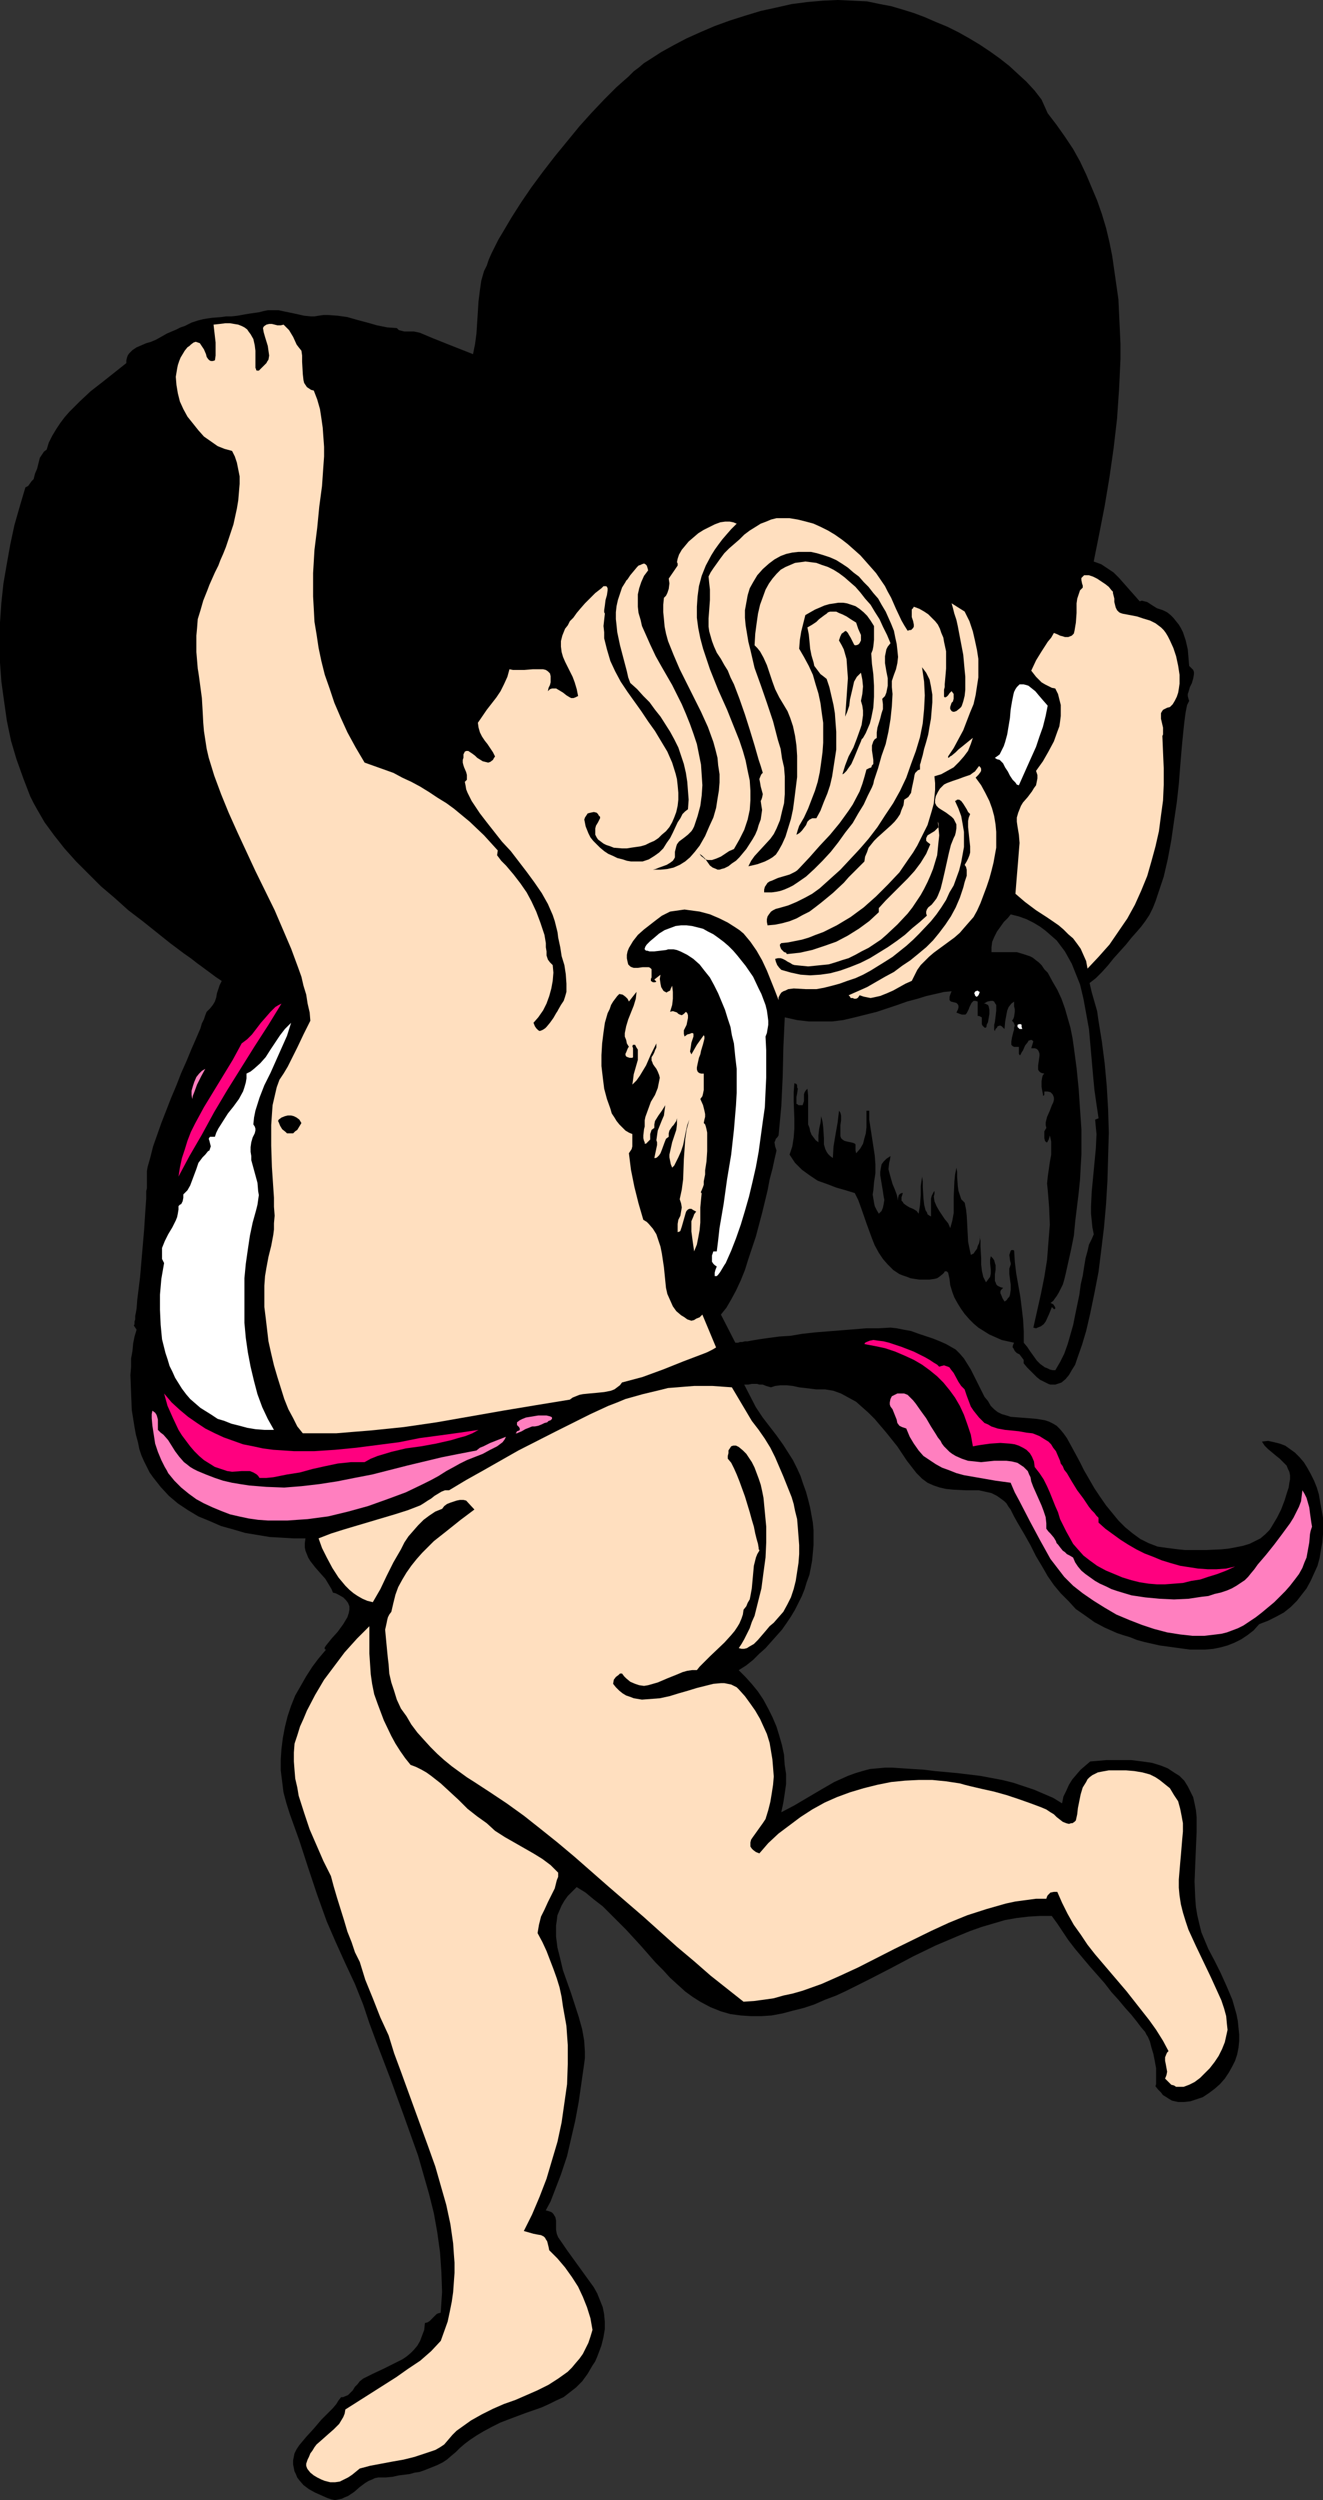
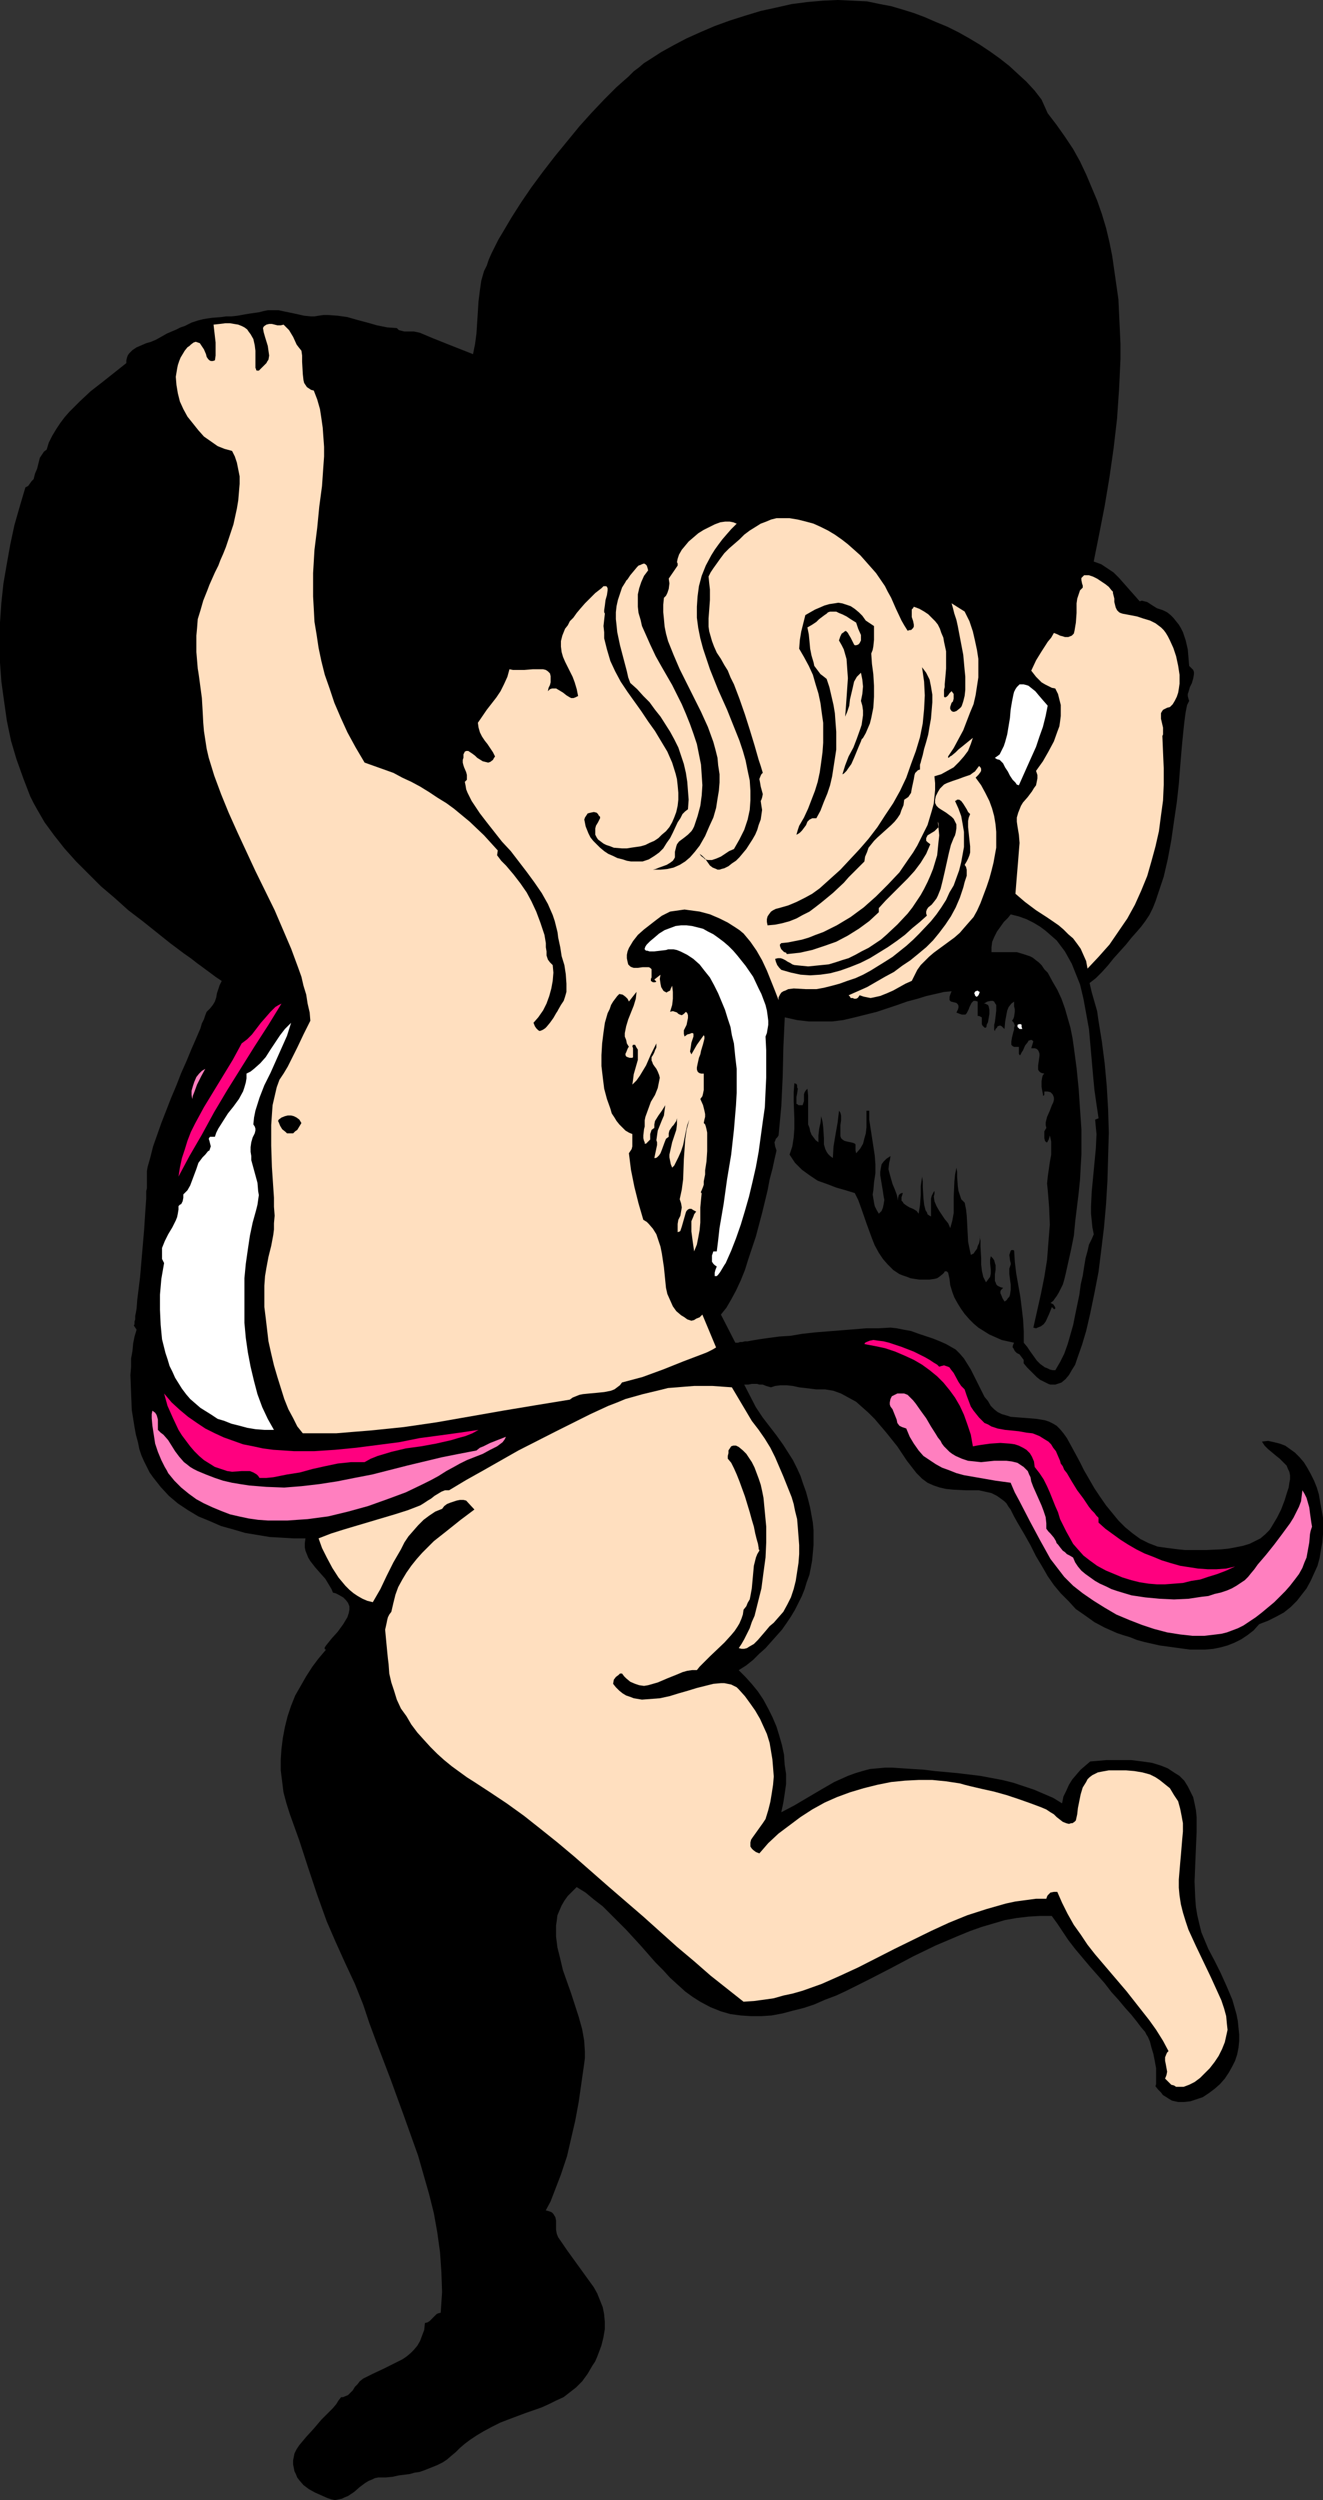
<svg xmlns="http://www.w3.org/2000/svg" xmlns:ns1="http://sodipodi.sourceforge.net/DTD/sodipodi-0.dtd" xmlns:ns2="http://www.inkscape.org/namespaces/inkscape" version="1.0" width="82.402mm" height="155.711mm" id="svg21" ns1:docname="Cherub &amp; Heart.wmf">
  <rect width="100%" height="100%" fill="#333333" stroke="none" />
  <ns1:namedview id="namedview21" pagecolor="#ffffff" bordercolor="#000000" borderopacity="0.25" ns2:showpageshadow="2" ns2:pageopacity="0.0" ns2:pagecheckerboard="0" ns2:deskcolor="#d1d1d1" ns2:document-units="mm" />
  <defs id="defs1">
    <pattern id="WMFhbasepattern" patternUnits="userSpaceOnUse" width="6" height="6" x="0" y="0" />
  </defs>
  <path style="fill:#000000;fill-opacity:1;fill-rule:evenodd;stroke:none" d="m 173.095,316.072 h 0.162 0.162 0.323 l 0.485,-0.162 h 0.485 l 0.646,-0.162 h 0.646 l 0.808,-0.162 1.939,-0.323 2.263,-0.323 2.424,-0.323 2.586,-0.162 2.909,-0.485 2.909,-0.323 6.142,-0.485 5.98,-0.485 h 2.909 l 2.748,-0.162 1.455,0.162 1.616,0.323 1.778,0.323 1.778,0.646 3.394,1.131 1.616,0.646 1.455,0.646 1.131,0.646 1.131,0.646 0.97,0.97 0.97,1.131 0.808,1.293 0.808,1.293 1.293,2.585 1.293,2.585 0.646,1.293 0.808,0.97 0.646,1.131 0.808,0.808 0.808,0.646 0.97,0.485 1.131,0.323 0.97,0.323 2.101,0.162 2.101,0.162 1.939,0.162 1.939,0.323 0.97,0.323 0.97,0.485 0.808,0.485 0.808,0.808 0.808,0.97 0.808,1.131 0.97,1.778 0.97,1.778 1.131,2.101 0.97,1.939 2.424,4.201 1.293,1.939 1.455,2.101 1.455,1.778 1.455,1.778 1.616,1.616 1.778,1.454 1.778,1.293 1.939,0.97 2.101,0.808 1.131,0.162 1.131,0.162 1.293,0.162 1.293,0.162 1.616,0.162 h 1.616 3.394 l 3.556,-0.162 1.616,-0.162 1.778,-0.323 1.616,-0.323 1.616,-0.485 1.293,-0.646 1.293,-0.646 1.131,-0.97 0.97,-0.97 0.323,-0.485 0.485,-0.808 0.97,-1.616 0.97,-1.939 0.808,-2.101 0.646,-2.101 0.323,-0.97 0.162,-1.131 0.162,-0.808 v -0.97 l -0.162,-0.808 -0.323,-0.646 -0.323,-0.808 -0.808,-0.808 -0.808,-0.808 -0.808,-0.646 -1.939,-1.616 -0.808,-0.808 -0.646,-0.97 1.455,-0.162 1.455,0.323 1.293,0.323 1.293,0.485 1.131,0.808 1.131,0.808 1.131,1.131 0.97,1.131 0.808,1.293 0.808,1.454 0.808,1.616 0.646,1.616 0.485,1.616 0.323,1.939 0.323,1.778 0.323,1.778 v 1.939 1.939 l -0.162,1.939 -0.323,1.778 -0.323,1.939 -0.485,1.778 -0.808,1.778 -0.808,1.778 -0.97,1.778 -1.131,1.454 -1.131,1.454 -1.455,1.454 -1.616,1.293 -1.778,0.97 -1.939,0.97 -2.101,0.808 -1.293,1.454 -1.455,1.131 -1.455,0.97 -1.616,0.808 -1.616,0.646 -1.778,0.485 -1.616,0.323 -1.939,0.162 h -1.778 -1.778 l -3.556,-0.485 -3.556,-0.485 -3.556,-0.808 -1.778,-0.485 -1.616,-0.646 -1.616,-0.485 -1.455,-0.485 -1.455,-0.646 -1.455,-0.646 -2.424,-1.293 -2.263,-1.616 -2.101,-1.454 -1.778,-1.939 -1.778,-1.778 -1.616,-1.939 -1.455,-2.101 -1.293,-2.262 -1.455,-2.424 -1.293,-2.585 -1.455,-2.585 -1.616,-2.747 -0.808,-1.454 -0.808,-1.616 -0.485,-0.646 -0.485,-0.808 -0.485,-0.485 -0.646,-0.485 -1.131,-0.808 -1.293,-0.646 -1.455,-0.323 -1.455,-0.323 h -3.071 l -3.071,-0.162 -1.616,-0.162 -1.455,-0.323 -1.455,-0.485 -1.455,-0.646 -1.293,-0.97 -0.646,-0.646 -0.646,-0.646 -1.131,-1.454 -1.131,-1.454 -2.263,-3.393 -2.586,-3.232 -2.748,-3.232 -1.455,-1.454 -1.455,-1.293 -1.455,-1.293 -1.778,-0.97 -1.778,-0.97 -1.778,-0.646 -1.939,-0.323 h -2.101 l -1.293,-0.162 -1.293,-0.162 -1.455,-0.162 -1.455,-0.323 -1.455,-0.162 h -1.455 l -1.293,0.162 -0.97,0.323 -1.131,-0.323 -0.808,-0.323 h -0.808 l -0.485,-0.162 h -1.293 l -0.808,0.162 h -0.97 l 2.748,5.332 1.616,2.424 1.616,2.101 1.616,2.101 1.616,2.262 1.131,1.778 1.131,1.778 0.97,1.939 0.808,1.778 0.646,1.939 0.646,1.778 0.485,1.778 0.485,1.939 0.323,1.778 0.323,1.778 0.162,1.778 v 1.778 1.778 l -0.162,1.778 -0.162,1.778 -0.323,1.778 -0.323,1.616 -0.646,1.778 -0.485,1.616 -0.646,1.616 -1.616,3.232 -0.97,1.616 -0.97,1.454 -1.131,1.616 -1.293,1.454 -1.293,1.454 -1.293,1.454 -1.455,1.293 -1.455,1.454 -1.616,1.293 -1.778,1.131 1.616,1.616 1.455,1.616 1.455,1.778 1.293,1.939 1.131,2.101 0.97,1.939 0.97,2.262 0.646,2.101 0.646,2.262 0.485,2.262 0.162,2.424 0.323,2.101 v 2.424 l -0.323,2.262 -0.323,2.101 -0.485,2.262 3.071,-1.616 6.303,-3.717 3.071,-1.778 3.232,-1.454 1.778,-0.646 1.616,-0.485 1.778,-0.485 1.778,-0.162 1.778,-0.162 h 1.778 l 4.849,0.323 2.586,0.162 2.586,0.323 5.333,0.485 5.333,0.646 2.586,0.485 2.586,0.485 2.586,0.646 2.424,0.808 2.424,0.808 2.263,0.97 2.263,0.97 2.101,1.293 0.323,-1.616 0.646,-1.293 0.646,-1.454 0.808,-1.293 0.97,-1.131 0.97,-1.131 1.131,-0.97 1.131,-0.97 1.939,-0.162 1.778,-0.162 h 1.616 3.071 1.293 l 2.586,0.323 1.131,0.162 1.131,0.162 2.101,0.646 1.616,0.646 1.455,0.97 1.293,0.808 1.131,1.131 0.808,1.293 0.646,1.293 0.646,1.293 0.323,1.454 0.323,1.616 0.162,1.616 v 1.778 1.778 l -0.162,3.717 -0.162,3.878 -0.162,4.04 0.162,3.878 0.162,2.101 0.323,1.939 0.485,2.101 0.485,1.939 0.808,1.939 0.808,1.939 1.455,2.747 1.455,2.909 1.455,3.232 1.293,3.07 0.97,3.393 0.323,1.616 0.162,1.616 0.162,1.616 v 1.454 l -0.162,1.616 -0.323,1.616 -0.485,1.454 -0.646,1.293 -0.808,1.454 -0.97,1.454 -1.131,1.293 -1.293,1.131 -1.293,0.97 -1.455,0.97 -1.455,0.485 -1.455,0.485 -1.455,0.162 h -1.455 l -1.455,-0.323 -0.808,-0.485 -0.485,-0.323 -0.808,-0.485 -0.485,-0.646 -0.646,-0.646 -0.646,-0.808 0.162,-0.485 v -0.646 -1.454 -1.616 l -0.323,-1.778 -0.323,-1.616 -0.485,-1.616 -0.323,-1.293 -0.485,-1.131 -0.323,-0.485 -0.323,-0.646 -0.97,-1.131 -0.97,-1.293 -1.293,-1.616 -1.455,-1.616 -1.616,-1.939 -1.616,-1.778 -1.616,-2.101 -3.556,-4.04 -3.394,-4.04 -1.616,-2.101 -1.293,-1.939 -1.293,-1.939 -1.293,-1.778 h -2.748 l -2.748,0.162 -2.748,0.323 -2.748,0.485 -2.748,0.808 -2.748,0.808 -2.748,0.97 -2.748,1.131 -5.333,2.262 -5.333,2.585 -5.172,2.747 -5.333,2.747 -5.172,2.585 -2.424,1.131 -2.586,0.97 -2.586,1.131 -2.424,0.808 -2.586,0.646 -2.424,0.646 -2.586,0.485 -2.424,0.162 h -2.424 l -2.424,-0.162 -2.424,-0.323 -2.263,-0.646 -2.424,-0.97 -2.424,-1.293 -1.778,-1.131 -1.778,-1.293 -1.778,-1.616 -1.778,-1.616 -1.616,-1.778 -1.778,-1.778 -3.394,-3.878 -3.556,-3.878 -3.717,-3.717 -1.778,-1.778 -2.101,-1.616 -1.939,-1.616 -2.101,-1.293 -1.131,1.131 -0.97,0.97 -0.808,1.131 -0.646,1.131 -0.485,1.131 -0.485,1.131 -0.162,1.293 -0.162,1.131 v 1.293 1.293 l 0.323,2.585 0.646,2.585 0.646,2.747 1.939,5.494 1.778,5.494 0.808,2.909 0.485,2.747 0.162,2.585 v 1.454 l -0.162,1.293 -0.646,4.525 -0.646,4.525 -0.808,4.363 -0.97,4.201 -0.97,4.201 -1.455,4.363 -1.616,4.201 -0.808,2.101 -1.131,2.101 0.646,0.162 0.485,0.162 0.323,0.162 0.323,0.323 0.485,0.808 0.162,0.808 v 0.97 1.131 l 0.162,0.97 0.323,0.808 2.101,3.07 2.101,2.909 2.101,2.909 2.101,2.909 0.808,1.454 0.646,1.616 0.646,1.616 0.323,1.616 0.162,1.778 v 1.778 l -0.323,1.939 -0.485,1.939 -0.485,1.293 -0.485,1.293 -0.485,1.131 -0.646,0.97 -1.131,1.939 -1.293,1.778 -1.455,1.454 -1.455,1.131 -1.455,1.131 -1.778,0.808 -1.616,0.808 -1.778,0.808 -3.717,1.293 -3.879,1.454 -2.101,0.808 -1.939,0.97 -2.101,1.131 -1.616,0.97 -1.455,0.97 -1.293,0.97 -1.131,0.97 -0.97,0.97 -0.97,0.808 -1.131,0.97 -0.97,0.646 -1.293,0.646 -1.616,0.646 -1.616,0.646 -0.97,0.323 -1.131,0.162 -1.131,0.323 -1.293,0.162 -1.293,0.162 -1.455,0.323 -1.616,0.162 h -1.778 l -0.808,0.162 -0.646,0.323 -0.808,0.323 -0.808,0.485 -1.293,0.97 -1.293,1.131 -1.455,0.97 -0.808,0.323 -0.646,0.323 -0.808,0.162 -0.808,0.162 -0.808,-0.162 -0.97,-0.323 -1.455,-0.646 -1.455,-0.646 -1.455,-0.808 -1.293,-0.97 -0.97,-1.131 -0.485,-0.646 -0.323,-0.808 -0.323,-0.646 -0.323,-1.616 v -0.97 l 0.162,-0.808 0.162,-0.808 0.485,-0.97 0.646,-0.97 0.808,-0.97 0.808,-0.97 1.778,-1.939 1.778,-2.101 1.939,-1.939 0.808,-0.808 0.808,-0.97 0.485,-0.808 0.646,-0.808 h 0.485 l 0.323,-0.162 0.808,-0.323 0.646,-0.646 0.485,-0.485 0.485,-0.808 0.646,-0.646 0.485,-0.646 0.808,-0.646 2.263,-1.131 2.424,-1.131 2.263,-1.131 2.263,-1.131 0.97,-0.646 0.97,-0.808 0.808,-0.808 0.808,-0.97 0.646,-1.131 0.485,-1.293 0.485,-1.293 0.162,-1.616 0.646,-0.162 0.485,-0.323 0.808,-0.808 0.808,-0.808 0.323,-0.162 0.646,-0.162 0.162,-2.424 0.162,-2.424 -0.162,-4.686 -0.323,-4.686 -0.646,-4.686 -0.808,-4.525 -1.131,-4.525 -1.293,-4.525 -1.293,-4.525 -1.616,-4.525 -1.616,-4.525 -3.232,-8.888 -3.394,-8.888 -1.616,-4.363 -1.455,-4.363 -0.97,-2.424 -0.97,-2.424 -2.263,-4.848 -2.263,-5.009 -2.101,-4.848 -2.263,-6.302 -2.101,-6.302 -2.101,-6.464 -2.263,-6.302 -0.808,-2.585 -0.646,-2.424 -0.323,-2.585 -0.323,-2.585 v -2.585 l 0.162,-2.424 0.323,-2.585 0.485,-2.585 0.646,-2.585 0.808,-2.424 0.97,-2.424 1.293,-2.262 1.293,-2.262 1.455,-2.262 1.455,-1.939 1.778,-2.101 h -0.162 l -0.162,-0.162 v -0.323 l 0.323,-0.485 1.293,-1.616 1.455,-1.616 1.293,-1.778 0.485,-0.808 0.485,-0.808 0.323,-0.97 0.162,-0.808 v -0.808 l -0.323,-0.808 -0.485,-0.646 -0.646,-0.646 -1.131,-0.646 -0.646,-0.323 -0.646,-0.162 -0.323,-0.808 -0.485,-0.808 -0.97,-1.616 -1.293,-1.454 -1.131,-1.293 -1.131,-1.454 -0.485,-0.808 -0.323,-0.808 -0.323,-0.808 -0.162,-0.808 v -0.97 l 0.162,-1.131 h -2.748 l -2.748,-0.162 -2.909,-0.162 -2.909,-0.485 -2.909,-0.485 -2.748,-0.808 -2.909,-0.808 -2.586,-1.131 -2.748,-1.131 -2.424,-1.454 -2.424,-1.616 -2.101,-1.778 -1.939,-2.101 -1.778,-2.262 -0.808,-1.131 -0.646,-1.293 -0.646,-1.293 -0.646,-1.454 -0.485,-1.454 -0.323,-1.616 -0.485,-1.778 -0.323,-1.778 -0.646,-4.04 -0.162,-4.04 -0.162,-4.201 0.162,-1.939 v -1.939 l 0.323,-1.778 0.162,-1.778 0.323,-1.616 0.485,-1.616 -0.646,-0.97 0.162,-0.323 v -0.646 l 0.162,-0.485 v -0.808 l 0.162,-0.808 0.162,-0.97 0.162,-2.101 0.323,-2.585 0.323,-2.585 0.485,-5.656 0.485,-5.656 0.162,-2.585 0.162,-2.424 0.162,-2.262 v -0.97 -0.808 l 0.162,-0.646 v -1.454 -0.808 -0.808 -0.97 l 0.162,-0.97 0.323,-1.131 0.323,-1.131 0.646,-2.585 0.97,-2.747 0.97,-2.747 1.131,-2.909 1.131,-2.909 1.293,-3.07 1.131,-2.909 1.293,-2.909 1.131,-2.747 1.131,-2.585 0.97,-2.262 0.323,-1.131 0.485,-0.97 0.323,-0.97 0.323,-0.808 0.808,-0.808 0.646,-0.808 0.485,-0.808 0.323,-0.97 0.162,-0.97 0.323,-0.97 0.323,-0.97 0.485,-0.97 -1.455,-0.97 -1.293,-0.97 -3.071,-2.262 -1.455,-1.131 -1.616,-1.131 -3.232,-2.424 -3.232,-2.585 -3.232,-2.585 -3.394,-2.585 -3.232,-2.909 -3.232,-2.747 -2.909,-2.909 -2.909,-2.909 -2.748,-3.07 -2.424,-3.07 L 10.505,193.586 8.727,190.516 7.919,189.062 7.111,187.446 5.495,183.244 3.879,178.72 2.586,174.357 1.616,169.671 0.97,165.146 0.323,160.46 0,155.935 v -4.686 -4.686 l 0.323,-4.686 0.485,-4.525 0.808,-4.686 0.808,-4.525 0.97,-4.525 1.293,-4.525 1.293,-4.363 0.646,-0.323 0.808,-1.131 0.485,-0.485 0.323,-1.293 0.485,-1.131 0.323,-1.293 0.323,-1.293 0.646,-0.97 0.323,-0.485 0.646,-0.485 0.485,-1.616 0.808,-1.616 0.97,-1.616 0.97,-1.454 0.97,-1.293 1.131,-1.293 2.424,-2.424 2.586,-2.424 2.909,-2.262 5.495,-4.363 v -0.646 l 0.162,-0.646 0.162,-0.485 0.323,-0.485 0.808,-0.808 0.97,-0.646 1.131,-0.485 1.131,-0.485 1.131,-0.323 1.131,-0.485 1.455,-0.808 1.131,-0.646 1.131,-0.485 1.131,-0.485 0.97,-0.485 0.97,-0.323 1.616,-0.808 1.455,-0.485 1.293,-0.323 0.97,-0.162 1.131,-0.162 2.101,-0.162 1.131,-0.162 h 1.293 l 1.455,-0.162 1.778,-0.323 0.97,-0.162 1.131,-0.162 1.131,-0.162 1.293,-0.323 0.808,-0.162 h 0.97 1.616 l 1.455,0.323 1.616,0.323 1.455,0.323 1.455,0.323 1.616,0.162 h 0.808 l 0.97,-0.162 1.131,-0.162 h 1.131 l 2.263,0.162 2.263,0.323 2.263,0.646 2.424,0.646 2.263,0.646 2.424,0.485 2.263,0.162 0.485,0.485 0.646,0.162 0.646,0.162 h 2.263 l 0.808,0.162 0.646,0.162 3.071,1.293 3.232,1.293 6.142,2.424 0.485,-2.424 0.323,-2.424 0.323,-5.009 0.162,-2.585 0.323,-2.585 0.323,-2.262 0.646,-2.262 0.646,-1.293 0.485,-1.454 0.646,-1.454 0.808,-1.616 0.808,-1.616 0.97,-1.616 2.101,-3.555 2.263,-3.555 2.424,-3.555 2.748,-3.717 2.748,-3.555 2.909,-3.555 2.909,-3.555 2.909,-3.232 2.909,-3.07 2.909,-2.909 1.455,-1.293 1.293,-1.131 1.293,-1.293 1.293,-0.97 1.131,-0.97 1.293,-0.808 2.748,-1.778 2.909,-1.616 3.071,-1.616 3.232,-1.454 3.394,-1.454 3.556,-1.293 3.556,-1.131 3.717,-1.131 3.717,-0.808 3.556,-0.808 3.717,-0.485 3.717,-0.323 L 197.177,0 l 3.556,0.162 3.394,0.162 3.071,0.646 2.586,0.485 2.748,0.808 2.586,0.808 2.586,0.97 2.586,1.131 2.748,1.131 2.586,1.293 2.586,1.454 2.424,1.454 2.424,1.616 2.263,1.616 2.263,1.778 2.101,1.939 1.939,1.778 1.939,2.101 1.616,2.101 1.455,3.232 2.101,2.747 1.939,2.747 1.939,2.909 1.616,2.909 1.455,3.07 1.293,3.07 1.293,3.07 1.131,3.232 0.97,3.232 0.808,3.393 0.646,3.232 0.485,3.393 0.485,3.393 0.485,3.393 0.162,3.555 0.162,3.393 0.162,3.555 v 3.555 l -0.323,6.948 -0.485,7.11 -0.808,6.948 -0.97,6.787 -1.131,6.787 -1.293,6.625 -1.293,6.464 1.778,0.646 1.455,0.97 1.455,0.97 1.293,1.293 4.849,5.494 0.485,-0.162 0.646,0.162 0.646,0.162 0.485,0.323 0.485,0.323 1.293,0.808 0.485,0.162 0.97,0.323 0.97,0.485 0.808,0.646 0.646,0.646 0.646,0.808 0.646,0.808 0.485,0.808 0.485,0.97 0.646,1.939 0.485,2.101 0.162,1.939 0.162,1.939 0.485,0.485 0.485,0.485 0.162,0.485 v 0.485 l -0.162,0.97 -0.323,1.131 -0.485,0.97 -0.323,1.131 -0.162,0.485 v 0.485 l 0.162,0.646 0.162,0.485 -0.162,0.323 -0.323,0.646 -0.162,0.808 -0.162,0.808 -0.162,1.131 -0.162,1.293 -0.162,1.454 -0.162,1.616 -0.162,1.616 -0.162,1.778 -0.162,1.939 -0.162,1.939 -0.323,4.201 -0.485,4.363 -0.646,4.363 -0.646,4.525 -0.808,4.363 -0.97,4.201 -0.646,1.939 -0.646,1.939 -0.646,1.939 -0.646,1.616 -0.808,1.616 -0.97,1.454 -0.97,1.293 -0.97,1.131 -1.293,1.454 -1.293,1.616 -2.909,3.232 -1.293,1.616 -1.455,1.616 -1.455,1.454 -1.455,1.131 0.485,2.101 0.646,2.262 0.646,2.262 0.323,2.262 0.808,5.009 0.646,5.009 0.485,5.333 0.323,5.494 0.162,5.494 -0.162,5.656 -0.162,5.656 -0.323,5.494 -0.485,5.494 -0.646,5.333 -0.646,5.171 -0.97,5.009 -0.97,4.686 -0.485,2.101 -0.485,2.101 -0.97,3.232 -1.131,3.232 -0.485,1.454 -0.808,1.293 -0.646,1.131 -0.808,0.97 -0.97,0.808 -0.97,0.323 -0.485,0.162 h -0.485 -0.646 l -0.485,-0.162 -0.646,-0.323 -0.646,-0.323 -0.646,-0.323 -0.808,-0.646 -0.646,-0.646 -0.808,-0.808 -0.808,-0.808 -0.808,-0.97 v -0.485 -0.323 l -0.485,-0.646 -0.485,-0.646 -0.646,-0.323 -0.485,-0.485 -0.323,-0.646 -0.162,-0.162 v -0.323 l 0.162,-0.485 0.162,-0.323 -1.455,-0.323 -1.455,-0.323 -1.455,-0.646 -1.455,-0.646 -1.293,-0.808 -1.293,-0.808 -1.131,-0.97 -0.97,-0.97 -1.131,-1.293 -0.808,-1.131 -0.808,-1.293 -0.808,-1.454 -0.485,-1.293 -0.485,-1.616 -0.162,-1.454 -0.323,-1.454 -0.323,-0.323 h -0.485 l -0.162,0.323 -0.323,0.323 -0.808,0.646 -0.485,0.323 -0.646,0.162 -1.131,0.162 h -1.293 -1.131 l -1.131,-0.162 -0.97,-0.162 -0.808,-0.323 -0.97,-0.323 -0.808,-0.323 -1.455,-0.97 -1.293,-1.293 -1.131,-1.293 -0.97,-1.454 -0.97,-1.778 -0.646,-1.616 -1.293,-3.555 -1.293,-3.717 -0.646,-1.778 -0.808,-1.616 -2.101,-0.646 -2.263,-0.646 -2.101,-0.808 -2.263,-0.808 -1.939,-1.293 -1.778,-1.293 -0.808,-0.808 -0.808,-0.808 -0.646,-0.97 -0.646,-0.97 0.323,-0.97 0.323,-0.97 0.323,-2.101 0.162,-2.101 v -2.262 l -0.162,-4.201 v -2.101 l 0.162,-2.101 0.485,0.162 0.162,0.323 v 0.485 l 0.162,0.323 -0.162,1.131 -0.162,0.808 v 0.97 0.323 0.323 l 0.323,0.162 0.162,0.162 h 0.485 0.485 l 0.162,-0.485 0.162,-0.485 v -1.131 -0.485 l 0.162,-0.485 0.323,-0.485 0.323,-0.323 0.162,1.616 v 1.778 3.393 1.616 l 0.323,0.808 0.162,0.808 0.323,0.808 0.485,0.646 0.485,0.646 0.646,0.485 v -1.616 l 0.162,-1.454 0.162,-0.808 0.162,-0.646 0.162,-1.616 0.323,1.293 0.162,1.293 0.162,2.585 v 1.454 l 0.323,1.131 0.323,0.646 0.323,0.485 0.485,0.485 0.646,0.485 0.162,-2.747 0.485,-2.909 0.485,-2.747 0.323,-2.747 0.323,0.485 0.162,0.646 v 1.131 l -0.162,1.131 v 0.646 1.454 0.485 l 0.162,0.485 0.323,0.323 0.485,0.323 0.646,0.162 0.808,0.162 0.646,0.162 0.323,0.162 0.162,0.162 v 0.162 0.485 0.323 0.485 l 0.162,0.646 0.97,-1.131 0.646,-1.131 0.323,-1.293 0.323,-1.131 0.162,-1.454 v -3.878 h 0.646 v 2.101 l 0.323,2.101 0.323,2.101 0.323,2.101 0.323,2.101 0.162,2.101 v 2.101 l -0.323,2.101 -0.162,1.939 -0.162,0.97 0.162,0.97 0.162,0.97 0.162,0.808 0.485,0.97 0.485,0.808 0.646,-0.646 0.323,-0.808 0.162,-0.808 0.162,-0.97 -0.162,-0.808 -0.162,-1.131 -0.323,-1.939 -0.323,-1.939 v -0.808 l 0.162,-0.97 0.162,-0.808 0.485,-0.646 0.646,-0.646 0.97,-0.646 -0.162,0.97 -0.162,0.646 -0.162,1.454 0.323,1.293 0.323,1.131 0.323,1.131 0.485,1.131 0.485,1.293 0.323,1.454 v -0.646 l 0.162,-0.646 0.323,-0.323 0.323,-0.162 h 0.323 l -0.162,0.485 -0.162,0.485 v 0.485 0.323 l 0.323,0.323 0.162,0.323 0.646,0.485 0.808,0.485 0.808,0.323 0.808,0.485 0.485,0.646 0.323,-2.101 0.162,-2.262 v -2.101 l 0.323,-2.262 0.162,1.131 v 1.293 l 0.162,2.747 0.162,1.454 0.323,1.293 0.323,0.485 0.162,0.485 0.485,0.323 0.323,0.162 v -1.293 -0.97 -0.97 -0.97 l 0.162,-0.646 0.323,-0.646 0.162,-0.323 0.162,-0.162 v 0.646 l -0.162,0.646 0.162,1.131 0.485,1.131 0.646,1.131 1.293,1.939 0.808,0.97 0.485,1.131 0.485,-1.778 0.323,-1.778 v -3.717 l 0.162,-3.717 0.162,-1.616 0.323,-1.616 0.162,0.97 v 1.131 l 0.162,2.262 0.162,1.131 0.323,0.97 0.323,0.97 0.485,0.485 0.323,0.323 0.323,1.616 0.162,1.454 0.162,3.07 0.162,3.07 0.323,1.616 0.323,1.454 0.646,-0.323 0.323,-0.485 0.485,-0.646 0.162,-0.646 0.323,-0.646 0.162,-0.808 v -0.646 l -0.162,-0.646 0.323,1.454 v 1.454 l 0.162,2.747 v 1.454 l 0.162,1.454 0.323,1.454 0.646,1.293 0.485,-0.646 0.485,-0.646 0.162,-0.808 v -0.808 l -0.162,-1.616 v -0.808 l 0.162,-0.808 0.485,0.485 0.323,0.485 0.162,0.646 0.162,0.485 v 1.131 l -0.162,0.97 v 0.97 0.646 l 0.162,0.323 0.162,0.485 0.323,0.323 0.646,0.323 0.646,0.162 -0.485,0.485 -0.162,0.323 v 0.485 l 0.162,0.323 0.323,0.808 0.485,0.808 0.485,-0.323 0.323,-0.485 0.323,-0.323 0.162,-0.485 0.162,-1.131 v -1.293 l -0.162,-1.131 -0.162,-1.293 v -1.293 l 0.162,-0.485 0.162,-0.485 v -0.323 l -0.162,-0.646 -0.162,-1.293 0.162,-0.485 0.162,-0.485 0.162,-0.162 h 0.162 0.323 l 0.162,0.162 0.162,2.585 0.323,2.747 0.97,5.494 0.323,2.585 0.323,2.747 0.162,2.747 v 2.747 l 0.808,0.97 0.646,0.97 1.616,2.262 0.808,0.808 1.131,0.808 0.485,0.162 0.646,0.323 0.646,0.162 h 0.646 l 1.131,-1.939 0.97,-1.939 0.808,-2.262 0.646,-2.262 0.646,-2.262 0.485,-2.424 0.97,-4.686 0.323,-2.424 0.485,-2.101 0.323,-2.101 0.323,-1.939 0.485,-1.778 0.323,-1.454 0.646,-1.293 0.485,-1.131 -0.323,-1.616 -0.162,-1.616 -0.162,-1.616 v -1.778 l 0.162,-3.393 0.323,-3.393 0.323,-3.393 0.323,-3.393 0.162,-3.393 -0.162,-1.616 -0.162,-1.778 0.808,-0.323 -0.485,-3.232 -0.485,-3.393 -0.323,-3.393 -0.323,-3.717 -0.646,-7.272 -0.646,-3.555 -0.646,-3.555 -0.808,-3.393 -1.293,-3.232 -0.646,-1.616 -0.808,-1.454 -0.808,-1.454 -0.97,-1.293 -0.97,-1.293 -1.293,-1.131 -1.293,-1.131 -1.293,-0.97 -1.616,-0.97 -1.616,-0.808 -1.778,-0.646 -1.939,-0.485 -0.646,0.808 -0.97,0.97 -0.808,1.131 -0.808,1.131 -0.646,1.293 -0.485,1.131 -0.162,1.293 v 0.646 0.485 h 2.263 1.939 1.778 l 1.616,0.485 1.455,0.485 0.646,0.323 0.808,0.646 0.646,0.485 0.646,0.646 0.646,0.97 0.808,0.808 1.131,2.101 1.131,1.939 0.97,2.101 0.808,2.262 0.646,2.262 0.646,2.262 0.485,2.424 0.323,2.262 0.646,4.848 0.485,4.848 0.323,4.848 0.323,4.686 v 0.646 4.04 1.293 l -0.162,2.747 -0.162,3.07 -0.323,3.232 -0.808,6.625 -0.323,3.393 -0.646,3.232 -0.646,2.909 -0.646,2.909 -0.323,1.293 -0.323,1.131 -0.485,0.97 -0.485,0.97 -0.485,0.808 -0.485,0.646 -0.323,0.485 -0.646,0.485 0.646,0.323 0.323,0.485 0.162,0.323 v 0.162 l -0.162,0.162 h -0.162 l -0.162,-0.162 -0.323,-0.323 -0.646,1.616 -0.808,1.778 -0.485,0.646 -0.646,0.485 -0.808,0.323 -0.323,0.162 -0.646,-0.162 1.778,-7.918 0.808,-4.04 0.646,-4.04 0.323,-4.201 0.323,-4.04 -0.162,-4.04 -0.162,-2.101 -0.162,-1.939 -0.162,-1.616 0.162,-1.616 0.485,-3.393 0.323,-1.778 v -1.616 -1.454 l -0.162,-0.808 -0.162,-0.646 -0.162,0.646 -0.162,0.485 -0.162,0.162 v 0.162 l -0.162,0.162 h -0.162 l -0.323,-0.323 -0.162,-0.646 v -0.646 -0.97 l 0.485,-0.808 -0.162,-0.646 v -0.646 l 0.323,-1.293 0.646,-1.454 0.485,-1.293 0.323,-0.646 0.162,-0.646 v -0.485 l -0.162,-0.485 -0.162,-0.323 -0.485,-0.485 -0.646,-0.162 h -0.808 v 0.808 l -0.162,0.162 v 0 h -0.162 v -0.323 l -0.162,-0.808 -0.162,-0.97 v -1.293 l 0.162,-0.97 0.162,-0.485 0.323,-0.323 -0.646,-0.162 -0.323,-0.162 -0.323,-0.323 -0.162,-0.323 v -0.97 l 0.162,-1.131 0.162,-1.131 v -0.485 l -0.162,-0.485 -0.162,-0.323 -0.323,-0.323 -0.485,-0.162 h -0.808 l 0.485,-1.616 -0.323,-0.323 h -0.323 l -0.485,0.162 -0.162,0.323 -0.646,0.808 -0.485,1.131 -0.323,0.485 -0.162,0.323 -0.162,0.323 h -0.162 v 0 l -0.162,-0.323 v -1.616 h -0.646 -0.485 l -0.323,-0.162 -0.323,-0.323 v -0.323 -0.485 l 0.162,-0.97 0.323,-1.293 0.162,-0.485 v -0.485 l 0.162,-0.485 -0.162,-0.485 -0.162,-0.323 -0.323,-0.323 0.323,-0.485 0.162,-0.485 0.162,-1.131 v -0.646 l -0.162,-0.646 v -1.131 l -0.646,0.485 -0.646,0.808 -0.323,0.808 -0.162,0.808 -0.323,1.778 -0.162,1.778 -0.323,-0.323 -0.323,-0.323 -0.323,-0.162 h -0.162 l -0.485,0.162 -0.162,0.323 -0.323,0.323 -0.162,0.485 -0.162,-0.323 v -0.485 -0.646 l 0.162,-0.646 0.162,-1.293 0.162,-1.454 v -0.646 -0.646 l -0.323,-0.485 -0.162,-0.323 -0.323,-0.162 h -0.485 l -0.808,0.162 -0.808,0.485 h 0.323 l 0.323,0.162 0.323,0.162 0.162,0.323 0.162,0.808 v 0.97 l -0.162,0.97 -0.162,0.97 -0.323,0.646 v 0.323 l -0.162,0.323 h -0.323 l -0.162,-0.162 -0.323,-0.323 -0.162,-0.323 v -1.131 -0.485 l -0.323,-0.162 -0.323,-0.162 h -0.323 v -3.393 l -0.485,-0.162 h -0.485 l -0.162,0.162 -0.323,0.323 -0.323,0.646 -0.162,0.323 -0.162,0.485 -0.323,0.646 -0.162,0.323 -0.323,0.323 h -0.323 -0.485 l -0.485,-0.162 -0.808,-0.323 0.323,-0.646 0.162,-0.485 v -0.485 l -0.162,-0.323 -0.162,-0.162 -0.162,-0.162 -0.646,-0.162 -0.646,-0.162 -0.162,-0.162 -0.162,-0.162 v -0.323 -0.485 l 0.162,-0.485 0.323,-0.808 -1.778,0.162 -2.101,0.485 -2.101,0.485 -2.101,0.646 -2.424,0.646 -2.263,0.808 -4.849,1.616 -2.586,0.646 -2.586,0.646 -2.748,0.646 -2.586,0.323 h -2.748 -2.748 l -2.748,-0.323 -2.909,-0.646 -0.323,6.948 -0.162,6.948 -0.323,6.948 -0.646,6.948 -0.323,0.485 -0.323,0.323 -0.162,0.485 -0.162,0.323 0.162,0.97 0.162,0.485 0.162,0.485 -0.485,2.101 -0.485,2.262 -0.646,2.424 -0.485,2.585 -1.293,5.333 -1.455,5.494 -1.778,5.333 -0.808,2.585 -0.97,2.424 -1.131,2.424 -1.131,2.101 -1.131,1.939 -1.293,1.616 z" id="path1" />
  <path style="fill:#ffdfbf;fill-opacity:1;fill-rule:evenodd;stroke:none" d="m 165.338,309.447 -0.646,0.646 -0.808,0.323 -0.485,0.323 -0.646,0.162 -0.485,-0.162 -0.485,-0.162 -0.646,-0.485 -0.808,-0.485 -1.131,-0.97 -0.808,-1.131 -0.646,-1.454 -0.646,-1.454 -0.323,-1.454 -0.162,-1.616 -0.323,-3.232 -0.485,-3.232 -0.323,-1.616 -0.485,-1.454 -0.485,-1.454 -0.808,-1.293 -0.97,-1.131 -0.485,-0.485 -0.808,-0.485 -1.131,-3.878 -0.97,-3.878 -0.808,-4.04 -0.485,-3.878 0.323,-0.485 0.323,-0.485 0.162,-0.646 v -0.485 -1.293 -1.131 l -0.808,-0.323 -0.808,-0.485 -0.646,-0.646 -0.808,-0.808 -0.646,-0.808 -0.485,-0.808 -0.646,-0.97 -0.323,-1.131 -0.808,-2.262 -0.646,-2.424 -0.323,-2.585 -0.323,-2.747 v -2.585 l 0.162,-2.747 0.323,-2.585 0.323,-2.262 0.646,-2.262 0.485,-0.97 0.323,-0.97 0.485,-0.808 0.485,-0.646 0.485,-0.646 0.485,-0.485 0.808,0.162 0.646,0.485 0.485,0.485 0.323,0.646 1.778,-2.262 v 0.162 l -0.162,1.454 -0.485,1.616 -0.646,1.616 -0.646,1.616 -0.485,1.616 -0.323,1.616 v 0.808 l 0.323,0.808 0.162,0.808 0.485,0.808 -0.162,0.162 -0.162,0.323 -0.323,0.808 -0.162,0.323 v 0.323 l 0.162,0.323 0.323,0.162 0.485,0.162 h 0.323 0.323 l 0.162,-0.162 v -0.646 -1.454 l -0.162,-0.485 0.162,-0.323 v 0 h 0.323 0.162 l 0.323,0.646 0.323,0.485 v 1.131 1.293 l -0.323,1.131 -0.323,1.131 -0.323,1.131 -0.162,1.293 -0.162,1.131 0.97,-0.97 0.808,-1.131 1.455,-2.424 1.131,-2.585 1.293,-2.585 v 0.485 0.485 l -0.323,0.646 -0.162,0.485 -0.323,0.646 -0.323,0.485 v 0.808 l 0.162,0.323 0.162,0.485 0.323,0.485 0.485,0.646 0.323,0.646 0.323,0.808 0.162,0.646 -0.162,0.808 -0.162,0.808 -0.162,0.808 -0.646,1.616 -0.97,1.616 -0.646,1.778 -0.646,1.778 -0.162,0.808 v 0.97 0.485 l -0.162,0.646 -0.162,1.454 v 0.646 l 0.162,0.646 0.162,0.323 v 0.323 h 0.323 l 0.485,-0.485 0.485,-0.485 v -0.323 -0.97 l 0.162,-0.485 0.162,-0.485 0.646,-0.485 v -0.808 l 0.162,-0.808 0.808,-1.293 0.808,-1.131 0.808,-1.293 -0.162,1.131 -0.162,1.293 -0.485,1.131 -0.97,2.424 -0.162,1.131 -0.162,1.131 0.162,0.485 v 0.646 l -0.646,3.07 h 0.323 l 0.323,-0.162 0.485,-0.485 0.323,-0.485 0.323,-0.808 0.646,-1.778 0.323,-0.808 0.646,-0.485 v -0.808 l 0.162,-0.646 0.323,-0.485 0.323,-0.485 0.162,-0.162 0.162,-0.162 0.323,-0.485 0.323,-0.485 0.162,-0.646 v 0.646 0.808 l -0.162,1.293 -0.485,1.454 -0.485,1.454 -0.323,1.454 -0.323,1.454 v 0.646 l 0.162,0.808 0.162,0.808 0.323,0.808 0.485,-0.485 0.323,-0.646 0.646,-1.293 0.646,-1.454 0.485,-1.454 0.323,-1.616 0.323,-1.616 0.323,-1.454 0.485,-1.293 -0.646,2.424 -0.323,2.262 -0.162,2.424 -0.162,2.262 -0.162,4.686 -0.323,2.424 -0.485,2.262 0.323,0.97 0.162,0.97 -0.162,0.97 -0.162,0.97 -0.485,0.97 -0.162,0.97 v 0.97 0.97 l 0.485,-0.162 0.162,-0.162 0.162,-0.485 0.162,-0.485 0.323,-1.131 0.323,-1.131 0.323,-1.131 0.162,-0.323 0.323,-0.323 0.323,-0.162 h 0.485 l 0.485,0.323 0.646,0.323 -0.485,0.646 -0.162,0.485 -0.485,1.131 v 1.131 1.293 l 0.323,2.424 0.162,1.131 0.162,1.131 0.646,-1.616 0.323,-1.616 0.323,-1.778 0.162,-1.778 v -3.555 l 0.162,-1.778 0.162,-1.616 h -0.162 v -0.162 -0.162 l 0.162,-0.323 0.323,-0.808 0.162,-0.485 v -0.323 -0.485 l 0.162,-0.808 0.162,-0.808 v -0.97 l 0.323,-2.101 0.162,-2.424 v -2.262 -1.131 -0.97 l -0.162,-0.808 -0.162,-0.646 -0.162,-0.485 -0.323,-0.323 0.162,-0.808 0.162,-0.646 v -0.646 l -0.162,-0.808 -0.323,-1.293 -0.646,-1.454 0.485,-0.646 0.162,-0.646 0.162,-0.808 v -2.424 -1.454 h -0.646 l -0.485,-0.162 -0.323,-0.323 -0.162,-0.485 v -0.485 l 0.162,-0.808 0.323,-1.454 0.323,-0.808 0.162,-0.808 0.485,-1.616 0.162,-0.646 0.162,-0.646 v -0.485 l -0.162,-0.323 -0.808,1.131 -0.808,1.131 -1.293,2.262 -0.162,-0.323 -0.162,-0.323 0.162,-0.97 0.162,-1.131 0.323,-0.97 0.162,-0.485 v -0.323 -0.323 l -0.162,-0.162 h -0.323 l -0.323,0.162 -0.646,0.162 -0.646,0.485 -0.162,-0.646 v -0.808 l 0.646,-1.293 0.162,-0.808 0.162,-0.808 v -0.646 l -0.162,-0.485 -0.323,-0.323 -0.323,0.323 -0.162,0.162 -0.485,0.323 -0.485,-0.162 -0.323,-0.162 -0.323,-0.323 -0.485,-0.162 -0.485,-0.162 -0.646,0.162 0.485,-1.616 0.162,-1.454 v -1.616 l -0.162,-1.454 -0.323,0.646 -0.162,0.485 -0.323,0.162 -0.323,0.162 -0.162,0.162 -0.323,-0.162 -0.323,-0.162 -0.162,-0.162 -0.485,-0.808 -0.162,-0.808 -0.162,-1.131 0.162,-0.97 -1.455,1.131 0.162,0.162 0.162,0.162 0.162,0.162 -0.323,0.162 h -0.162 -0.323 l -0.485,-0.323 v -0.162 -0.323 l 0.162,-0.323 v -0.808 -0.646 -0.485 l -0.323,-0.323 -0.323,-0.162 h -0.485 -0.97 l -1.131,0.162 h -0.97 l -0.485,-0.162 -0.323,-0.162 -0.485,-0.485 -0.162,-0.646 -0.162,-0.808 v -0.808 l 0.162,-0.808 0.323,-0.808 0.485,-0.808 0.485,-0.808 1.131,-1.454 1.455,-1.293 1.455,-1.131 1.455,-1.131 1.293,-0.97 0.97,-0.485 0.97,-0.485 1.131,-0.162 1.131,-0.162 1.131,-0.162 1.131,0.162 2.424,0.323 2.424,0.646 2.263,0.97 1.939,0.97 1.778,1.131 0.97,0.646 0.97,0.808 0.808,0.97 0.808,0.97 1.455,2.101 1.293,2.262 1.131,2.424 0.97,2.424 0.97,2.424 0.808,2.101 v -0.646 l 0.323,-0.646 0.323,-0.485 0.485,-0.323 0.485,-0.162 0.646,-0.323 1.293,-0.162 2.909,0.162 h 1.293 0.646 0.485 l 1.778,-0.323 1.939,-0.485 1.778,-0.485 1.778,-0.646 1.939,-0.646 1.778,-0.808 1.778,-0.97 3.394,-2.101 1.778,-1.131 1.616,-1.293 1.616,-1.293 1.616,-1.454 1.455,-1.454 2.748,-2.909 1.293,-1.616 1.131,-1.616 1.131,-1.778 0.808,-1.778 0.97,-1.616 0.646,-1.778 0.646,-1.778 0.485,-1.939 0.323,-1.778 0.323,-1.778 v -1.778 -1.778 l -0.323,-1.939 -0.323,-1.778 -0.646,-1.778 -0.808,-1.778 0.323,-0.162 0.162,-0.162 h 0.162 0.323 l 0.485,0.323 0.485,0.646 0.808,1.293 0.323,0.646 0.485,0.485 -0.323,0.808 -0.162,0.808 v 1.454 l 0.323,3.07 0.162,1.454 v 1.454 l -0.162,0.646 -0.323,0.808 -0.323,0.646 -0.485,0.808 0.323,0.485 0.162,0.646 v 0.646 0.808 l -0.485,1.454 -0.162,0.646 -0.162,0.646 -0.808,2.424 -0.97,2.262 -1.131,2.101 -1.293,1.939 -1.455,1.939 -1.455,1.778 -1.616,1.616 -1.939,1.616 -1.778,1.454 -1.939,1.293 -1.939,1.454 -2.101,1.131 -4.202,2.424 -4.364,1.939 0.323,0.323 0.162,0.323 h 0.485 l 0.323,0.162 h 0.485 l 0.323,-0.162 0.162,-0.162 0.323,-0.485 0.97,0.323 0.808,0.162 0.808,0.162 0.808,-0.162 1.455,-0.323 1.616,-0.646 1.455,-0.646 1.455,-0.808 1.455,-0.808 1.455,-0.646 0.646,-1.293 0.646,-1.293 0.808,-1.131 0.97,-0.97 0.97,-0.97 1.131,-0.97 2.424,-1.778 2.424,-1.778 1.293,-1.131 0.97,-1.131 1.131,-1.293 1.131,-1.293 0.808,-1.454 0.808,-1.778 1.455,-3.878 0.646,-1.939 0.485,-1.778 0.485,-1.939 0.323,-1.778 0.323,-1.778 v -1.939 -1.778 l -0.162,-1.778 -0.323,-1.939 -0.485,-1.778 -0.646,-1.778 -0.97,-1.939 -0.97,-1.778 -1.293,-1.778 0.646,-0.646 0.485,-0.646 0.162,-0.323 v -0.485 l -0.162,-0.323 -0.323,-0.323 -0.485,0.646 -0.485,0.646 -0.485,0.323 -0.646,0.485 -1.455,0.485 -1.293,0.485 -1.455,0.485 -1.293,0.485 -0.646,0.323 -0.485,0.485 -0.485,0.485 -0.485,0.808 -0.485,0.97 -0.162,0.808 v 0.808 l 0.323,0.646 0.485,0.485 0.485,0.323 1.293,0.808 1.293,0.97 0.485,0.485 0.323,0.646 0.323,0.646 v 0.97 l -0.162,0.97 -0.162,0.646 -0.323,0.646 -0.323,0.808 -0.323,0.808 -0.485,1.939 -0.97,4.363 -0.485,2.101 -0.485,1.939 -0.646,1.616 -0.323,0.646 -0.485,0.646 -0.646,0.808 -0.808,0.646 -0.323,0.485 -0.162,0.485 v 0.485 l 0.162,0.485 -1.616,1.454 -1.778,1.454 -1.778,1.616 -1.939,1.454 -2.101,1.454 -2.101,1.293 -2.101,1.293 -2.263,1.131 -2.424,0.97 -2.263,0.808 -2.424,0.646 -2.263,0.323 -2.424,0.162 -2.263,-0.162 -2.263,-0.485 -1.131,-0.323 -1.131,-0.323 -0.485,-0.485 -0.485,-0.646 -0.323,-0.808 -0.162,-0.646 0.646,-0.162 h 0.646 l 0.485,0.162 0.646,0.323 0.485,0.323 0.646,0.323 0.485,0.323 0.485,0.162 1.616,0.162 1.616,0.162 1.616,-0.162 1.616,-0.162 1.616,-0.162 1.616,-0.485 1.455,-0.485 1.616,-0.485 1.616,-0.808 1.455,-0.808 1.616,-0.808 1.455,-0.97 1.455,-0.97 1.293,-1.131 2.586,-2.424 2.424,-2.585 1.131,-1.454 1.939,-2.909 0.808,-1.454 0.808,-1.616 0.646,-1.454 0.646,-1.616 0.485,-1.616 0.485,-1.616 0.162,-1.616 0.162,-1.616 0.162,-1.454 -0.162,-1.616 -0.162,-1.616 0.162,0.485 v 0.485 0.323 l -0.323,0.323 -0.646,0.646 -0.808,0.485 -0.808,0.485 -0.162,0.323 -0.162,0.323 v 0.323 0.323 l 0.323,0.323 0.646,0.485 -0.485,1.131 -0.485,1.131 -1.293,2.101 -1.455,1.939 -1.616,1.778 -3.394,3.393 -1.778,1.778 -1.616,1.778 v 0.97 l -2.263,2.101 -2.424,1.778 -2.586,1.616 -2.748,1.454 -2.748,0.97 -2.909,0.97 -2.909,0.646 -3.071,0.323 -0.162,-0.323 -0.485,-0.162 -0.646,-0.646 -0.162,-0.323 -0.162,-0.485 v -0.323 l 0.323,-0.323 1.616,-0.162 1.616,-0.323 1.616,-0.323 1.616,-0.485 1.616,-0.646 1.778,-0.646 1.616,-0.808 1.616,-0.808 3.232,-1.939 3.071,-2.262 2.909,-2.585 2.748,-2.747 2.748,-2.909 2.101,-3.07 1.131,-1.616 0.97,-1.616 0.808,-1.616 0.808,-1.616 0.808,-1.616 0.485,-1.616 0.485,-1.616 0.485,-1.778 0.162,-1.616 0.162,-1.616 v -1.616 l -0.162,-1.616 1.616,-0.485 1.455,-0.808 1.455,-0.808 1.293,-1.293 1.131,-1.293 0.97,-1.293 0.646,-1.616 0.485,-1.454 -3.394,2.747 -0.323,0.323 -0.323,0.323 -0.97,0.808 -0.323,0.162 -0.323,0.323 h -0.162 v -0.323 l 1.293,-1.939 1.131,-2.101 1.131,-2.101 0.808,-2.101 0.808,-2.101 0.808,-1.939 0.485,-2.101 0.323,-2.101 0.323,-2.101 v -2.101 -2.262 l -0.323,-2.101 -0.485,-2.262 -0.485,-2.101 -0.808,-2.424 -1.131,-2.262 -3.071,-1.939 0.323,1.131 0.323,1.293 0.485,1.454 0.323,1.454 0.646,3.393 0.646,3.393 0.323,3.555 0.162,1.616 v 1.616 1.454 l -0.162,1.454 -0.323,1.293 -0.323,0.97 -0.162,0.323 -0.323,0.323 -0.808,0.646 -0.485,0.162 h -0.323 l -0.323,-0.162 -0.323,-0.485 v -0.485 l 0.162,-0.485 0.162,-0.485 0.323,-0.323 0.162,-0.646 v -0.485 -0.646 l -0.485,-0.646 -0.485,0.485 -0.323,0.485 -0.323,0.323 -0.323,0.162 h -0.162 l -0.162,-0.162 v -0.162 -1.454 l 0.162,-0.646 v -0.646 l 0.162,-1.778 0.162,-1.939 v -2.101 -1.939 l -0.485,-2.262 -0.162,-0.97 -0.485,-1.131 -0.323,-0.97 -0.485,-0.97 -0.646,-0.808 -0.808,-0.808 -0.808,-0.808 -0.97,-0.646 -1.131,-0.646 -1.293,-0.485 -0.162,0.323 -0.323,0.323 v 0.485 0.323 0.97 l 0.323,0.97 0.162,0.808 v 0.485 l -0.162,0.323 -0.162,0.162 -0.323,0.323 h -0.323 l -0.485,0.162 -0.808,-1.293 -0.646,-1.131 -1.293,-2.747 -1.131,-2.585 -0.808,-1.454 -0.646,-1.293 -2.101,-3.07 -2.424,-2.747 -1.293,-1.454 -1.455,-1.293 -1.455,-1.293 -1.455,-1.131 -1.616,-1.131 -1.616,-0.97 -1.616,-0.808 -1.778,-0.808 -1.778,-0.485 -1.939,-0.485 -1.939,-0.323 h -1.939 -1.131 l -1.293,0.323 -1.131,0.485 -1.293,0.485 -1.293,0.808 -1.293,0.808 -1.293,0.97 -1.131,1.131 -2.424,2.101 -1.131,1.131 -0.97,1.293 -0.808,1.131 -0.808,1.131 -0.646,0.97 -0.485,0.97 0.162,1.616 0.162,1.454 v 1.293 1.131 l -0.162,2.262 -0.162,2.101 v 1.939 l 0.162,1.131 0.323,1.131 0.323,1.131 0.485,1.293 0.646,1.454 0.97,1.454 0.808,1.454 0.808,1.293 0.646,1.616 0.808,1.616 1.293,3.393 1.293,3.717 1.131,3.555 1.131,3.717 0.97,3.393 0.485,1.454 0.485,1.616 -0.323,0.323 -0.162,0.323 -0.323,0.808 0.162,0.808 0.162,0.97 0.485,1.778 -0.162,0.808 -0.162,0.485 -0.162,0.323 0.162,1.131 0.162,0.97 -0.162,1.131 -0.162,1.131 -0.485,1.293 -0.323,1.131 -0.485,1.131 -0.646,1.131 -1.455,2.262 -0.808,0.97 -0.808,0.97 -0.808,0.808 -0.97,0.646 -0.808,0.646 -0.97,0.485 -0.646,0.162 -0.485,0.162 h -0.485 l -0.323,-0.162 -0.808,-0.323 -0.646,-0.485 -1.131,-1.616 -0.646,-0.646 -0.646,-0.485 0.323,0.485 0.646,0.485 0.323,0.323 0.646,0.162 h 0.485 0.485 l 0.97,-0.323 1.131,-0.485 0.97,-0.646 0.97,-0.646 1.131,-0.485 0.646,-1.131 0.646,-1.131 1.131,-2.262 0.808,-2.424 0.485,-2.262 0.162,-2.262 v -2.262 l -0.162,-2.424 -0.485,-2.262 -0.485,-2.424 -0.646,-2.262 -0.808,-2.424 -0.97,-2.424 -1.939,-4.848 -2.101,-4.686 -1.939,-4.848 -0.808,-2.424 -0.808,-2.424 -0.646,-2.424 -0.485,-2.424 -0.323,-2.424 v -2.585 l 0.162,-2.424 0.323,-2.424 0.646,-2.424 0.97,-2.424 1.293,-2.424 0.808,-1.293 0.808,-1.131 0.97,-1.293 0.97,-1.131 1.131,-1.293 1.293,-1.293 -0.808,-0.323 -0.808,-0.162 h -1.131 l -1.131,0.162 -1.293,0.485 -1.293,0.646 -1.293,0.646 -1.293,0.808 -1.131,0.97 -1.131,0.97 -0.808,0.97 -0.808,0.97 -0.646,1.131 -0.323,0.97 -0.162,0.808 0.162,0.323 v 0.485 l -2.101,3.07 0.162,1.131 -0.162,1.293 -0.162,0.485 -0.162,0.485 -0.323,0.646 -0.485,0.485 -0.162,1.616 v 1.778 l 0.162,1.616 0.162,1.778 0.323,1.616 0.485,1.778 1.293,3.232 1.455,3.393 1.616,3.232 3.394,6.787 1.616,3.555 1.293,3.555 0.485,1.778 0.485,1.939 0.162,1.778 0.323,2.101 v 1.939 l -0.162,1.939 -0.323,1.939 -0.323,2.101 -0.646,2.262 -0.97,2.101 -0.97,2.262 -1.293,2.262 -1.131,1.454 -1.131,1.293 -1.131,0.97 -1.293,0.808 -1.455,0.646 -1.455,0.323 -1.616,0.162 h -1.778 l 0.646,-0.162 0.808,-0.323 1.778,-0.646 0.808,-0.485 0.646,-0.485 0.323,-0.485 0.162,-0.323 v -0.485 -0.808 l 0.162,-0.646 0.162,-0.646 0.162,-0.485 0.485,-0.646 0.646,-0.485 0.646,-0.485 0.808,-0.646 0.808,-0.808 0.323,-0.485 0.323,-0.646 0.808,-2.424 0.646,-2.424 0.323,-2.424 0.162,-2.424 -0.162,-2.424 -0.162,-2.424 -0.485,-2.424 -0.485,-2.424 -0.808,-2.424 -0.808,-2.262 -0.97,-2.424 -0.97,-2.262 -2.263,-4.525 -2.424,-4.201 -1.455,-2.585 -1.293,-2.747 -1.293,-2.909 -0.646,-1.454 -0.323,-1.454 -0.485,-1.616 -0.162,-1.454 v -1.454 -1.454 l 0.323,-1.454 0.485,-1.454 0.646,-1.454 0.97,-1.293 -0.162,-0.646 -0.162,-0.485 -0.323,-0.323 -0.323,-0.162 -0.485,0.162 -0.323,0.162 -0.485,0.162 -0.323,0.323 -0.808,0.97 -0.808,0.97 -0.646,0.97 -0.323,0.323 -0.162,0.323 -0.808,1.293 -0.485,1.454 -0.485,1.454 -0.323,1.454 -0.162,1.454 v 1.616 l 0.162,1.454 0.162,1.616 0.646,3.07 0.808,3.07 0.808,3.07 0.323,1.454 0.485,1.293 1.616,1.454 1.455,1.616 1.455,1.454 1.293,1.778 1.293,1.616 1.131,1.778 1.131,1.778 0.97,1.778 0.97,1.939 0.646,1.939 0.646,1.939 0.485,2.101 0.323,2.101 0.162,2.101 0.162,2.101 -0.162,2.262 -0.646,0.485 -0.646,0.646 -0.485,0.97 -0.646,0.97 -1.131,2.424 -0.646,1.293 -0.808,1.131 -0.808,1.293 -0.97,0.97 -1.131,0.808 -1.293,0.808 -1.455,0.485 h -0.808 -0.97 -0.97 l -0.97,-0.162 -0.97,-0.323 -1.293,-0.323 -0.97,-0.485 -1.131,-0.485 -0.97,-0.646 -0.97,-0.808 -0.808,-0.808 -0.808,-0.808 -0.646,-0.808 -0.485,-0.97 -0.323,-0.808 -0.323,-0.808 -0.162,-0.808 -0.162,-0.808 0.162,-0.485 0.323,-0.485 0.323,-0.485 0.646,-0.162 0.808,-0.162 0.646,0.162 0.323,0.323 0.162,0.323 0.323,0.323 v 0.323 l -0.485,0.97 -0.485,0.808 -0.162,0.646 v 0.808 0.646 l 0.323,0.646 0.323,0.485 0.646,0.485 0.646,0.485 0.646,0.323 0.97,0.323 0.808,0.323 1.939,0.162 h 1.131 l 0.97,-0.162 1.131,-0.162 1.131,-0.162 1.131,-0.323 0.97,-0.485 1.131,-0.485 0.97,-0.646 0.808,-0.808 0.97,-0.808 0.808,-0.97 0.646,-1.131 0.485,-1.131 0.485,-1.293 0.323,-1.454 0.162,-1.454 v -1.616 l -0.162,-1.778 -0.162,-1.454 -0.323,-1.293 -0.808,-2.585 -1.131,-2.585 -1.455,-2.424 -1.455,-2.424 -1.616,-2.262 -1.616,-2.424 -1.616,-2.262 -1.616,-2.262 -1.616,-2.424 -1.293,-2.424 -1.131,-2.424 -0.808,-2.747 -0.323,-1.293 -0.323,-1.293 v -1.454 l -0.162,-1.454 0.162,-1.454 0.162,-1.454 -0.162,-0.323 v -0.485 l 0.162,-1.131 0.162,-1.293 0.323,-1.131 0.162,-1.131 v -0.485 l -0.162,-0.323 -0.162,-0.162 h -0.323 -0.323 l -0.485,0.485 -1.455,1.131 v 0 l -1.293,1.293 -1.131,1.131 -1.131,1.293 -0.808,0.97 -0.808,1.131 -0.808,0.808 -0.485,0.97 -0.646,0.808 -0.323,0.808 -0.323,0.808 -0.323,1.293 v 1.293 l 0.162,1.293 0.323,1.131 0.485,1.131 0.485,0.97 0.646,1.293 0.646,1.293 0.485,1.293 0.485,1.616 0.323,1.616 -0.646,0.323 -0.485,0.162 h -0.485 l -0.323,-0.162 -0.808,-0.485 -0.808,-0.646 -0.808,-0.485 -0.808,-0.485 h -0.485 -0.485 l -0.485,0.162 -0.485,0.485 0.162,-0.808 0.323,-0.646 0.162,-0.646 v -0.485 -0.97 l -0.162,-0.646 -0.485,-0.485 -0.485,-0.323 -0.646,-0.162 h -0.646 -0.808 -0.97 l -1.939,0.162 h -1.778 -0.97 l -0.808,-0.162 -0.485,1.778 -0.808,1.778 -0.808,1.616 -0.97,1.454 -2.263,2.909 -2.101,3.07 0.162,1.131 0.323,1.131 0.485,0.97 0.646,0.97 0.646,0.808 0.646,0.97 0.646,0.97 0.485,0.97 -0.323,0.485 -0.162,0.323 -0.646,0.485 -0.485,0.162 -0.646,-0.162 -0.646,-0.162 -1.293,-0.808 -0.485,-0.485 -0.646,-0.485 -0.485,-0.323 -0.485,-0.323 h -0.485 l -0.323,0.162 -0.162,0.323 -0.162,0.323 v 0.323 0.485 l -0.162,0.485 v 0.646 l 0.162,0.646 0.162,0.485 0.485,1.131 0.162,0.646 v 0.646 0.485 l -0.485,0.485 0.162,0.808 0.162,0.97 0.323,0.808 0.485,0.97 0.485,0.97 0.646,0.97 1.293,1.939 1.616,2.101 1.778,2.262 1.778,2.262 2.101,2.262 3.717,4.848 1.778,2.424 1.778,2.585 1.455,2.585 1.131,2.585 0.485,1.454 0.646,2.585 0.162,1.293 0.485,2.262 0.323,2.101 0.646,2.101 0.323,2.101 0.162,2.262 v 0.97 0.97 l -0.323,1.131 -0.323,0.97 -0.646,0.97 -0.646,1.131 -0.162,0.323 -0.323,0.485 -0.646,1.131 -0.808,1.131 -0.808,0.97 -0.323,0.323 -0.485,0.323 -0.323,0.162 -0.485,0.162 -0.323,-0.162 -0.485,-0.485 -0.323,-0.485 -0.323,-0.808 1.131,-1.293 1.131,-1.616 0.808,-1.616 0.646,-1.778 0.485,-1.778 0.323,-1.778 0.162,-1.939 -0.162,-1.778 -0.646,-0.646 -0.485,-0.646 -0.323,-0.97 v -0.97 l -0.162,-0.97 v -0.97 l -0.162,-0.97 -0.162,-0.97 -0.485,-1.454 -0.485,-1.454 -0.97,-2.585 -1.131,-2.424 -1.131,-2.101 -1.455,-2.101 -1.616,-2.101 -1.778,-2.101 -1.131,-1.131 -0.97,-1.293 0.162,-1.131 -3.232,-3.555 -3.394,-3.232 -3.717,-3.07 -1.778,-1.293 -2.101,-1.293 -1.939,-1.293 -2.101,-1.293 -2.101,-1.131 -2.101,-0.97 -2.101,-1.131 -2.263,-0.808 -2.263,-0.808 -2.263,-0.808 -2.101,-3.555 -1.939,-3.555 -1.616,-3.555 -1.455,-3.393 -1.131,-3.393 -1.131,-3.232 -0.808,-3.232 -0.646,-3.07 -0.485,-3.232 -0.485,-2.909 -0.162,-3.07 -0.162,-2.909 v -2.747 -2.747 l 0.323,-5.494 0.646,-5.171 0.485,-5.009 0.646,-4.848 0.323,-4.686 0.162,-2.262 v -2.262 l -0.162,-2.262 -0.162,-2.262 -0.323,-2.262 -0.323,-2.101 -0.646,-2.262 -0.808,-2.101 -0.646,-0.162 -0.485,-0.323 -0.485,-0.323 -0.323,-0.485 -0.323,-0.485 -0.162,-0.646 -0.162,-1.454 -0.162,-2.909 v -1.454 l -0.162,-1.131 -0.646,-0.808 -0.485,-0.646 -0.808,-1.778 -0.97,-1.616 -0.646,-0.646 -0.646,-0.646 -0.646,0.162 h -0.808 l -0.646,-0.162 -0.646,-0.162 h -0.646 l -0.646,0.162 -0.485,0.323 -0.162,0.162 -0.162,0.323 0.162,0.97 0.323,1.131 0.646,2.101 0.162,1.131 0.162,1.131 -0.162,0.97 -0.323,0.485 -0.162,0.323 -0.646,0.646 -0.485,0.485 -0.323,0.323 -0.323,0.323 h -0.323 -0.162 l -0.162,-0.162 v -0.162 l -0.162,-0.323 v -0.485 -2.101 -1.454 l -0.162,-1.293 -0.323,-1.454 -0.646,-1.131 -0.485,-0.646 -0.323,-0.485 -0.646,-0.485 -0.646,-0.323 -0.808,-0.323 -0.97,-0.162 -0.97,-0.162 h -1.131 l -1.293,0.162 -1.455,0.162 0.485,4.201 v 2.101 0.97 l -0.162,1.131 -0.485,0.162 h -0.485 l -0.323,-0.162 -0.323,-0.323 -0.323,-0.485 -0.162,-0.646 -0.485,-1.131 -0.646,-0.97 -0.323,-0.485 -0.485,-0.162 -0.485,-0.162 -0.485,0.162 -0.646,0.485 -0.323,0.323 -0.485,0.323 -0.646,0.808 -0.485,0.808 -0.485,0.808 -0.323,0.808 -0.323,0.97 -0.162,0.808 -0.323,1.939 0.162,1.939 0.323,1.939 0.485,1.939 0.808,1.778 0.97,1.778 1.293,1.616 1.293,1.616 1.293,1.454 1.616,1.131 1.616,1.131 1.616,0.646 1.778,0.485 0.646,1.293 0.485,1.454 0.323,1.616 0.323,1.616 v 1.778 l -0.162,1.939 -0.162,1.939 -0.323,1.939 -0.808,3.717 -0.646,1.939 -1.131,3.393 -0.646,1.616 -0.646,1.454 -0.485,1.293 -0.808,1.616 -0.646,1.454 -0.646,1.454 -0.485,1.293 -0.97,2.424 -0.646,2.262 -0.646,2.101 -0.162,2.101 -0.162,1.778 v 1.939 1.939 l 0.162,1.939 0.162,1.939 0.162,0.97 0.162,1.131 0.323,2.424 0.323,2.424 0.162,2.747 0.162,3.07 0.162,1.939 0.323,2.101 0.323,2.101 0.485,2.101 0.646,2.101 0.646,2.101 1.616,4.363 1.778,4.363 2.101,4.686 4.202,9.049 4.525,9.211 1.939,4.525 1.939,4.525 1.616,4.363 0.808,2.262 0.485,2.101 0.646,2.101 0.323,2.101 0.485,2.101 0.162,1.939 -1.616,3.232 -1.455,3.07 -1.455,2.909 -0.808,1.616 -0.97,1.616 -0.97,1.454 -0.646,1.778 -0.485,2.101 -0.485,2.101 -0.162,2.262 -0.162,2.424 v 2.424 2.424 l 0.162,5.009 0.323,4.848 0.162,2.424 v 2.101 l 0.162,2.101 -0.162,1.778 v 1.454 l -0.162,1.293 -0.485,2.585 -0.323,1.293 -0.323,1.293 -0.485,2.585 -0.323,1.939 -0.162,2.262 v 2.424 2.585 l 0.323,2.585 0.323,2.747 0.323,2.747 0.646,2.909 0.646,2.747 0.808,2.747 0.808,2.585 0.808,2.585 0.97,2.424 1.131,2.101 0.97,1.939 1.293,1.616 h 3.879 4.041 l 3.879,-0.323 4.041,-0.323 7.919,-0.808 7.758,-1.131 15.677,-2.747 7.758,-1.293 7.919,-1.293 0.646,-0.485 0.808,-0.323 0.808,-0.323 0.808,-0.162 1.616,-0.162 1.778,-0.162 1.616,-0.162 1.616,-0.323 0.808,-0.323 0.646,-0.485 0.646,-0.485 0.485,-0.646 2.424,-0.646 2.424,-0.646 4.849,-1.778 4.849,-1.939 4.687,-1.778 0.808,-0.323 0.646,-0.323 0.646,-0.323 0.808,-0.485 z" id="path2" />
  <path style="fill:#ffdfbf;fill-opacity:1;fill-rule:evenodd;stroke:none" d="m 172.287,326.576 -2.263,-0.162 -2.263,-0.162 h -2.101 -2.263 l -2.101,0.162 -1.939,0.162 -2.101,0.162 -1.939,0.485 -4.041,0.97 -4.041,1.131 -1.939,0.808 -2.101,0.808 -2.101,0.97 -2.101,0.97 -4.202,2.101 -4.202,2.101 -8.566,4.363 -8.243,4.686 -4.041,2.262 -4.041,2.424 h -0.97 l -0.808,0.323 -0.808,0.485 -0.808,0.485 -0.808,0.646 -0.808,0.485 -0.97,0.646 -0.808,0.485 -2.909,1.131 -3.071,0.97 -5.98,1.778 -5.98,1.778 -3.071,0.97 -2.909,1.131 0.808,2.262 1.131,2.262 1.293,2.424 1.455,2.262 0.808,0.97 0.808,0.97 0.97,0.97 0.97,0.808 0.97,0.646 1.131,0.646 1.131,0.485 1.293,0.323 1.778,-3.07 1.455,-3.07 0.808,-1.616 0.808,-1.616 1.778,-3.07 0.808,-1.616 0.97,-1.454 1.131,-1.293 1.131,-1.293 1.293,-1.293 1.293,-0.97 1.455,-0.97 1.616,-0.646 0.485,-0.646 0.646,-0.485 0.808,-0.323 1.455,-0.485 0.808,-0.162 h 0.808 l 0.646,0.162 1.939,2.101 -3.232,2.424 -3.232,2.585 -3.071,2.424 -1.455,1.454 -1.293,1.293 -1.293,1.454 -1.293,1.616 -1.131,1.616 -0.97,1.616 -0.97,1.778 -0.646,1.778 -0.485,1.939 -0.485,2.101 -0.485,0.646 -0.323,0.646 -0.162,0.646 -0.162,0.808 -0.323,1.454 0.162,1.778 0.323,3.393 0.162,1.616 0.162,1.293 0.162,2.262 0.485,2.101 0.646,1.939 0.646,2.101 0.97,2.101 1.293,1.778 1.131,1.939 1.455,1.939 1.455,1.616 1.616,1.778 1.616,1.616 1.616,1.454 1.778,1.454 1.778,1.293 1.778,1.293 1.778,1.131 3.717,2.424 3.879,2.585 4.041,2.909 3.879,3.07 4.04,3.232 4.041,3.393 7.919,6.948 8.243,7.11 7.919,7.11 4.04,3.393 3.879,3.393 3.879,3.07 3.879,3.07 2.424,-0.162 2.424,-0.323 2.263,-0.323 2.263,-0.646 2.263,-0.485 2.263,-0.646 4.525,-1.616 4.364,-1.939 4.202,-1.939 8.566,-4.363 8.566,-4.201 4.202,-1.939 4.364,-1.778 4.525,-1.454 2.263,-0.646 2.263,-0.646 2.263,-0.485 2.424,-0.323 2.424,-0.323 h 2.424 l 0.162,-0.485 0.162,-0.323 0.646,-0.646 0.808,-0.162 h 0.323 0.485 l 1.131,2.585 1.293,2.585 1.455,2.585 1.616,2.262 1.616,2.424 1.778,2.262 3.717,4.363 3.717,4.363 3.556,4.525 1.778,2.262 1.616,2.262 1.616,2.585 1.293,2.424 -0.323,0.323 -0.162,0.323 -0.323,0.808 v 0.808 l 0.162,0.808 0.323,1.778 -0.162,0.808 -0.323,0.808 0.485,0.485 0.485,0.485 0.485,0.485 0.646,0.162 0.485,0.323 h 0.646 0.485 0.646 l 1.293,-0.485 1.293,-0.646 1.293,-0.97 1.131,-1.131 1.131,-1.131 1.131,-1.454 0.97,-1.454 0.808,-1.616 0.646,-1.616 0.323,-1.454 0.323,-1.454 -0.162,-1.454 -0.162,-1.778 -0.485,-1.778 -0.646,-1.939 -0.808,-1.778 -1.616,-3.555 -1.778,-3.717 -1.778,-3.717 -1.778,-3.878 -0.646,-1.939 -0.646,-2.101 -0.485,-1.939 -0.323,-2.101 -0.162,-1.778 v -1.939 l 0.323,-3.878 0.162,-1.778 0.162,-1.939 0.162,-1.939 0.162,-1.778 v -1.939 l -0.323,-1.778 -0.323,-1.616 -0.485,-1.778 -0.97,-1.454 -0.97,-1.616 -0.808,-0.646 -0.808,-0.646 -0.808,-0.646 -0.97,-0.646 -0.646,-0.323 -0.646,-0.323 -1.778,-0.485 -1.939,-0.323 -1.939,-0.162 h -2.101 -1.939 l -1.778,0.323 -0.808,0.162 -0.646,0.323 -0.646,0.323 -0.646,0.485 -0.485,0.485 -0.323,0.646 -0.808,1.293 -0.485,1.616 -0.323,1.616 -0.323,1.616 -0.162,1.454 -0.323,1.454 -0.323,0.323 -0.485,0.323 h -0.323 l -0.485,0.162 -0.646,-0.162 -0.808,-0.323 -1.455,-1.131 -0.646,-0.646 -0.808,-0.485 -0.97,-0.646 -1.131,-0.485 -2.586,-0.97 -2.748,-0.97 -2.909,-0.97 -2.909,-0.808 -2.909,-0.646 -2.748,-0.646 -1.293,-0.323 -1.131,-0.323 -3.232,-0.485 -3.232,-0.323 h -3.232 l -3.232,0.162 -3.232,0.323 -3.232,0.646 -3.232,0.808 -3.232,0.97 -3.071,1.131 -2.909,1.293 -2.909,1.616 -2.748,1.778 -2.586,1.939 -2.586,1.939 -2.424,2.262 -2.101,2.424 -0.808,-0.323 -0.646,-0.485 -0.323,-0.323 -0.323,-0.485 v -0.485 -0.485 l 0.162,-0.646 0.323,-0.485 0.808,-1.131 0.808,-1.131 0.808,-1.131 0.323,-0.485 0.323,-0.485 0.646,-2.101 0.485,-1.939 0.323,-1.939 0.323,-2.101 0.162,-1.939 -0.162,-2.101 -0.162,-1.939 -0.323,-1.939 -0.323,-1.939 -0.646,-2.101 -0.808,-1.778 -0.808,-1.778 -1.131,-1.939 -1.131,-1.616 -1.293,-1.778 -1.455,-1.616 -0.485,-0.485 -0.646,-0.323 -0.646,-0.323 -0.808,-0.162 -0.808,-0.162 h -0.808 l -1.778,0.162 -1.939,0.485 -1.939,0.485 -2.101,0.646 -2.263,0.646 -2.101,0.646 -2.263,0.485 -2.101,0.162 -2.101,0.162 -0.97,-0.162 -0.97,-0.162 -0.808,-0.323 -0.97,-0.323 -0.808,-0.485 -0.808,-0.646 -0.808,-0.808 -0.646,-0.808 0.162,-0.97 0.485,-0.646 0.646,-0.485 0.323,-0.323 h 0.485 l 0.485,0.646 0.485,0.485 0.97,0.808 1.131,0.485 0.97,0.323 1.131,0.162 0.97,-0.162 1.131,-0.323 1.131,-0.323 2.263,-0.97 2.424,-0.97 1.131,-0.485 1.131,-0.323 1.131,-0.162 h 1.131 l 0.646,-0.808 0.808,-0.808 1.616,-1.616 3.394,-3.232 1.616,-1.778 0.808,-0.97 0.646,-0.97 0.485,-0.808 0.485,-1.131 0.323,-0.97 0.162,-1.131 0.646,-0.808 0.323,-0.808 0.485,-0.808 0.162,-0.808 0.323,-1.778 0.162,-1.778 0.162,-1.778 0.162,-1.778 0.485,-1.939 0.323,-0.808 0.485,-0.808 v 0 -0.162 l -0.162,-0.162 v -0.323 l -0.162,-0.97 -0.323,-1.131 -0.323,-1.293 -0.323,-1.616 -0.485,-1.616 -0.485,-1.778 -1.131,-3.717 -0.646,-1.778 -0.646,-1.778 -0.646,-1.616 -0.646,-1.454 -0.646,-1.293 -0.808,-0.97 v -0.646 l 0.162,-0.646 v -0.646 l 0.323,-0.485 0.323,-0.485 0.485,-0.162 h 0.646 l 0.323,0.162 0.323,0.162 0.97,0.808 0.808,0.808 0.646,0.97 0.646,0.97 0.646,1.293 0.485,1.293 0.485,1.293 0.485,1.454 0.323,1.454 0.323,1.616 0.323,3.393 0.323,3.393 v 3.717 l -0.162,3.555 -0.485,3.555 -0.485,3.717 -0.808,3.232 -0.808,3.232 -0.646,1.454 -0.485,1.454 -0.646,1.293 -0.646,1.293 -0.646,1.131 -0.646,0.97 0.646,0.162 h 0.646 l 0.646,-0.162 0.485,-0.323 1.131,-0.646 0.97,-0.97 0.97,-1.131 0.97,-1.131 0.808,-0.97 0.97,-0.808 1.131,-1.293 1.131,-1.293 0.97,-1.778 0.808,-1.616 0.646,-1.939 0.485,-1.939 0.323,-2.101 0.323,-2.101 0.162,-2.101 v -2.101 l -0.162,-2.101 -0.162,-2.101 -0.162,-1.939 -0.485,-1.939 -0.323,-1.616 -0.485,-1.616 -0.97,-2.424 -0.97,-2.424 -0.97,-2.262 -0.97,-2.262 -1.131,-2.262 -1.293,-2.101 -1.455,-2.101 -1.616,-2.101 z" id="path3" />
-   <path style="fill:#000000;fill-opacity:1;fill-rule:evenodd;stroke:none" d="m 209.945,160.298 v 1.454 l 0.162,1.616 -0.162,2.909 -0.323,3.07 -0.485,2.909 -0.646,2.909 -0.97,2.747 -0.808,2.909 -0.97,2.909 -0.162,0.808 -0.323,0.808 -0.97,1.939 -0.97,2.101 -1.293,2.101 -1.293,2.262 -1.778,2.262 -1.616,2.262 -1.778,2.262 -1.939,2.101 -1.939,1.939 -1.939,1.778 -2.101,1.454 -0.97,0.646 -0.97,0.485 -1.131,0.485 -0.97,0.323 -0.808,0.162 -1.131,0.162 h -0.808 -0.97 v -0.646 l 0.162,-0.646 0.323,-0.485 0.323,-0.485 0.485,-0.323 0.485,-0.162 1.455,-0.646 2.748,-0.808 1.293,-0.646 0.485,-0.323 0.485,-0.485 2.424,-2.585 2.424,-2.747 2.424,-2.585 2.263,-2.747 2.101,-2.909 0.97,-1.454 1.616,-3.07 0.646,-1.778 0.485,-1.616 0.485,-1.778 0.646,-0.323 0.485,-0.162 0.162,-0.485 0.323,-0.323 v -0.485 -0.485 l -0.162,-1.131 -0.162,-1.131 v -1.131 l 0.162,-0.485 0.162,-0.485 0.323,-0.485 0.485,-0.323 v -1.293 l 0.162,-1.131 0.646,-2.101 0.323,-1.293 0.323,-0.97 v -1.131 l -0.162,-1.293 0.646,-0.646 0.323,-0.808 0.162,-0.808 0.162,-0.808 v -1.778 l -0.323,-1.616 -0.323,-1.939 v -1.616 l 0.162,-0.808 0.162,-0.808 0.323,-0.646 0.646,-0.808 -0.808,-1.939 -0.97,-1.939 -0.808,-1.778 -1.131,-1.778 -0.97,-1.616 -1.293,-1.454 -1.131,-1.454 -1.131,-1.293 -1.293,-1.131 -1.293,-1.131 -1.293,-0.97 -1.293,-0.808 -1.293,-0.646 -1.455,-0.485 -1.293,-0.485 -1.293,-0.162 -1.293,-0.162 -1.131,0.162 -1.293,0.162 -1.131,0.485 -1.131,0.485 -1.131,0.646 -0.97,0.97 -0.97,1.131 -0.808,1.131 -0.808,1.454 -0.646,1.778 -0.646,1.778 -0.485,2.101 -0.323,2.262 -0.323,2.424 -0.162,2.747 0.646,0.646 0.646,0.808 0.808,1.454 0.808,1.778 0.646,1.939 0.646,1.939 0.646,1.778 0.97,1.939 0.97,1.616 0.485,0.808 0.485,0.808 0.646,1.616 0.646,1.939 0.485,2.262 0.323,2.262 0.162,2.424 v 2.424 2.585 l -0.323,2.585 -0.323,2.585 -0.323,2.424 -0.485,2.262 -0.646,2.101 -0.646,2.101 -0.808,1.778 -0.808,1.454 -0.646,0.97 -0.808,0.646 -0.808,0.485 -0.97,0.485 -1.778,0.646 -2.101,0.485 0.646,-1.293 0.808,-1.131 3.717,-4.04 0.808,-1.131 0.646,-1.293 0.808,-1.939 0.485,-2.101 0.485,-1.939 0.162,-2.101 v -2.101 -2.101 l -0.162,-2.101 -0.485,-2.101 -0.323,-2.262 -0.646,-2.101 -1.131,-4.363 -1.455,-4.363 -1.455,-4.201 -1.455,-4.04 -0.97,-4.201 -0.485,-1.939 -0.323,-1.939 -0.323,-1.939 -0.162,-1.778 v -1.778 l 0.323,-1.778 0.323,-1.778 0.485,-1.616 0.808,-1.454 0.97,-1.616 1.293,-1.454 1.455,-1.293 1.293,-0.97 1.455,-0.808 1.293,-0.485 1.455,-0.323 1.455,-0.162 h 1.455 1.455 l 1.455,0.323 1.616,0.485 1.455,0.485 1.455,0.646 1.293,0.808 1.455,0.97 1.293,1.131 1.293,0.97 1.131,1.293 1.131,1.131 1.131,1.454 1.131,1.293 0.808,1.454 0.97,1.616 0.646,1.454 0.646,1.454 0.646,1.616 0.323,1.616 0.323,1.454 0.162,1.454 0.162,1.616 -0.162,1.454 -0.323,1.454 -0.485,1.293 z" id="path4" />
  <path style="fill:#ffdfbf;fill-opacity:1;fill-rule:evenodd;stroke:none" d="m 275.401,166.439 -0.646,0.162 -0.646,0.323 -0.323,0.162 -0.323,0.485 -0.162,0.323 v 0.485 0.808 l 0.485,2.101 v 0.97 0.646 l -0.162,0.323 0.162,3.878 0.162,3.717 v 3.878 l -0.162,3.717 -0.485,3.555 -0.485,3.717 -0.808,3.555 -0.97,3.555 -0.97,3.393 -1.455,3.555 -1.455,3.232 -1.778,3.232 -2.101,3.07 -2.101,3.07 -2.586,2.909 -2.586,2.747 -0.323,-1.778 -0.646,-1.454 -0.646,-1.454 -0.808,-1.131 -0.97,-1.293 -1.131,-0.97 -1.131,-1.131 -1.131,-0.97 -2.586,-1.778 -2.748,-1.778 -2.586,-1.939 -1.131,-0.97 -1.131,-0.97 0.323,-4.04 0.162,-1.939 0.162,-1.939 0.162,-2.101 0.162,-1.939 -0.162,-1.939 -0.323,-1.939 -0.162,-1.131 v -0.97 l 0.323,-1.131 0.323,-0.808 0.323,-0.808 0.485,-0.808 1.131,-1.293 0.97,-1.293 0.485,-0.808 0.485,-0.646 0.162,-0.808 0.162,-0.808 v -0.808 l -0.323,-0.97 1.616,-2.262 1.293,-2.262 1.293,-2.424 0.808,-2.262 0.485,-1.293 0.162,-1.131 0.162,-1.293 v -1.293 -1.293 l -0.323,-1.293 -0.323,-1.293 -0.646,-1.293 -0.808,-0.162 -0.97,-0.485 -0.646,-0.323 -0.808,-0.485 -0.646,-0.646 -0.646,-0.646 -1.131,-1.454 1.131,-2.424 1.293,-2.101 1.455,-2.262 0.808,-0.97 0.646,-1.131 0.808,0.323 0.646,0.323 0.646,0.162 0.485,0.162 h 0.485 0.323 l 0.808,-0.323 0.485,-0.485 0.162,-0.646 0.162,-0.97 0.162,-0.97 0.162,-2.262 v -2.262 l 0.162,-1.131 0.323,-0.97 0.323,-0.97 0.646,-0.646 v -0.485 l -0.162,-0.485 -0.162,-0.808 v -0.485 l 0.323,-0.323 0.323,-0.323 h 0.485 0.323 0.323 l 0.97,0.323 0.97,0.485 0.97,0.646 0.97,0.646 0.808,0.646 0.646,0.808 0.323,0.323 v 0.323 l 0.162,0.646 0.162,0.646 v 0.808 l 0.162,0.646 0.162,0.646 0.323,0.646 0.485,0.485 0.323,0.162 0.485,0.162 3.394,0.646 1.455,0.485 1.616,0.485 1.293,0.646 0.646,0.485 0.646,0.485 0.646,0.646 0.485,0.646 0.485,0.808 0.485,0.97 0.808,1.778 0.646,1.939 0.485,2.262 0.323,2.101 v 2.101 l -0.162,1.131 -0.162,0.97 -0.323,0.97 -0.485,0.97 -0.485,0.808 z" id="path5" />
-   <path style="fill:#000000;fill-opacity:1;fill-rule:evenodd;stroke:none" d="m 205.743,147.371 v 1.616 1.616 l -0.162,1.616 -0.162,0.808 -0.323,0.808 0.162,2.424 0.323,2.424 0.162,2.747 v 2.585 l -0.162,2.585 -0.485,2.424 -0.323,1.293 -0.485,1.131 -0.485,1.131 -0.646,1.131 -0.323,0.323 -0.162,0.485 -0.485,1.131 -1.131,2.747 -0.646,1.454 -0.808,1.131 -0.323,0.485 -0.323,0.323 -0.323,0.323 -0.323,0.162 0.646,-2.101 0.808,-2.101 1.131,-2.101 0.808,-2.101 0.808,-2.262 0.323,-0.97 0.162,-1.131 0.162,-1.131 v -1.131 l -0.162,-1.131 -0.323,-1.131 0.323,-1.616 0.162,-1.778 -0.162,-1.616 -0.323,-1.616 -0.485,0.485 -0.485,0.485 -0.646,1.131 -0.323,1.454 -0.646,2.747 -0.162,1.454 -0.485,1.454 -0.485,1.131 0.162,-2.101 0.162,-2.262 0.323,-4.686 -0.162,-2.262 -0.162,-2.262 -0.323,-1.131 -0.323,-1.131 -0.485,-0.97 -0.646,-1.131 0.323,-0.97 0.323,-0.646 0.485,-0.323 0.162,-0.162 0.323,-0.162 0.162,0.162 0.323,0.323 0.162,0.323 0.485,0.808 0.485,0.97 0.323,0.646 0.162,0.162 h 0.323 l 0.485,-0.162 0.323,-0.323 0.323,-0.646 v -0.646 -0.646 l -0.646,-1.454 -0.485,-1.454 -1.293,-0.808 -0.97,-0.646 -0.97,-0.485 -0.808,-0.323 -0.646,-0.323 h -0.485 -0.485 -0.485 l -0.485,0.162 -0.323,0.323 -0.485,0.323 -0.646,0.485 -0.646,0.485 -0.646,0.646 -0.97,0.646 -1.131,0.646 0.323,1.616 0.162,1.616 0.162,1.778 0.323,1.616 0.485,1.616 0.162,0.808 0.485,0.646 0.485,0.646 0.485,0.646 0.646,0.485 0.808,0.646 0.646,1.939 0.485,2.101 0.485,2.101 0.323,1.939 0.162,2.262 0.162,2.101 v 2.101 2.101 l -0.323,2.101 -0.323,2.101 -0.323,2.101 -0.485,2.101 -0.646,1.939 -0.808,1.939 -0.808,2.101 -0.97,1.778 h -0.485 -0.485 l -0.323,0.162 -0.323,0.162 -0.485,0.485 -0.323,0.808 -0.485,0.646 -0.485,0.646 -0.485,0.485 -0.485,0.323 -0.323,0.162 0.323,-1.131 0.323,-0.97 1.131,-1.939 0.97,-2.101 0.808,-2.101 0.808,-2.101 0.646,-2.101 0.485,-2.262 0.323,-2.262 0.323,-2.424 0.162,-2.262 v -2.424 -2.262 l -0.323,-2.262 -0.323,-2.424 -0.485,-2.262 -0.646,-2.101 -0.646,-2.262 -0.97,-2.101 -1.131,-2.101 -1.131,-1.939 0.162,-2.101 0.323,-1.939 0.485,-1.939 0.485,-1.939 2.263,-1.293 1.131,-0.485 1.131,-0.485 1.131,-0.323 1.131,-0.162 0.97,-0.162 h 1.131 l 0.97,0.162 0.97,0.323 0.97,0.323 0.97,0.646 0.97,0.808 0.808,0.808 0.808,1.131 z" id="path6" />
+   <path style="fill:#000000;fill-opacity:1;fill-rule:evenodd;stroke:none" d="m 205.743,147.371 v 1.616 1.616 l -0.162,1.616 -0.162,0.808 -0.323,0.808 0.162,2.424 0.323,2.424 0.162,2.747 v 2.585 l -0.162,2.585 -0.485,2.424 -0.323,1.293 -0.485,1.131 -0.485,1.131 -0.646,1.131 -0.323,0.323 -0.162,0.485 -0.485,1.131 -1.131,2.747 -0.646,1.454 -0.808,1.131 -0.323,0.485 -0.323,0.323 -0.323,0.323 -0.323,0.162 0.646,-2.101 0.808,-2.101 1.131,-2.101 0.808,-2.101 0.808,-2.262 0.323,-0.97 0.162,-1.131 0.162,-1.131 v -1.131 l -0.162,-1.131 -0.323,-1.131 0.323,-1.616 0.162,-1.778 -0.162,-1.616 -0.323,-1.616 -0.485,0.485 -0.485,0.485 -0.646,1.131 -0.323,1.454 -0.646,2.747 -0.162,1.454 -0.485,1.454 -0.485,1.131 0.162,-2.101 0.162,-2.262 0.323,-4.686 -0.162,-2.262 -0.162,-2.262 -0.323,-1.131 -0.323,-1.131 -0.485,-0.97 -0.646,-1.131 0.323,-0.97 0.323,-0.646 0.485,-0.323 0.162,-0.162 0.323,-0.162 0.162,0.162 0.323,0.323 0.162,0.323 0.485,0.808 0.485,0.97 0.323,0.646 0.162,0.162 h 0.323 l 0.485,-0.162 0.323,-0.323 0.323,-0.646 v -0.646 -0.646 l -0.646,-1.454 -0.485,-1.454 -1.293,-0.808 -0.97,-0.646 -0.97,-0.485 -0.808,-0.323 -0.646,-0.323 h -0.485 -0.485 -0.485 l -0.485,0.162 -0.323,0.323 -0.485,0.323 -0.646,0.485 -0.646,0.485 -0.646,0.646 -0.97,0.646 -1.131,0.646 0.323,1.616 0.162,1.616 0.162,1.778 0.323,1.616 0.485,1.616 0.162,0.808 0.485,0.646 0.485,0.646 0.485,0.646 0.646,0.485 0.808,0.646 0.646,1.939 0.485,2.101 0.485,2.101 0.323,1.939 0.162,2.262 0.162,2.101 v 2.101 2.101 l -0.323,2.101 -0.323,2.101 -0.323,2.101 -0.485,2.101 -0.646,1.939 -0.808,1.939 -0.808,2.101 -0.97,1.778 h -0.485 -0.485 l -0.323,0.162 -0.323,0.162 -0.485,0.485 -0.323,0.808 -0.485,0.646 -0.485,0.646 -0.485,0.485 -0.485,0.323 -0.323,0.162 0.323,-1.131 0.323,-0.97 1.131,-1.939 0.97,-2.101 0.808,-2.101 0.808,-2.101 0.646,-2.101 0.485,-2.262 0.323,-2.262 0.323,-2.424 0.162,-2.262 v -2.424 -2.262 l -0.323,-2.262 -0.323,-2.424 -0.485,-2.262 -0.646,-2.101 -0.646,-2.262 -0.97,-2.101 -1.131,-2.101 -1.131,-1.939 0.162,-2.101 0.323,-1.939 0.485,-1.939 0.485,-1.939 2.263,-1.293 1.131,-0.485 1.131,-0.485 1.131,-0.323 1.131,-0.162 0.97,-0.162 l 0.97,0.162 0.97,0.323 0.97,0.323 0.97,0.646 0.97,0.808 0.808,0.808 0.808,1.131 z" id="path6" />
  <path style="fill:#000000;fill-opacity:1;fill-rule:evenodd;stroke:none" d="m 216.571,181.144 -0.485,0.162 -0.323,0.323 -0.323,0.323 -0.162,0.485 -0.162,0.97 -0.485,2.262 -0.162,0.97 -0.323,0.485 -0.323,0.485 -0.485,0.323 -0.485,0.323 -0.162,1.293 -0.485,1.131 -0.323,0.97 -0.646,0.97 -0.646,0.808 -0.808,0.808 -1.616,1.454 -1.616,1.454 -0.808,0.808 -0.646,0.808 -0.646,0.808 -0.323,0.97 -0.485,1.131 -0.162,1.131 -2.424,2.424 -1.293,1.293 -1.131,1.293 -2.586,2.424 -2.748,2.262 -1.455,1.131 -1.293,0.97 -1.616,0.808 -1.455,0.808 -1.616,0.646 -1.778,0.485 -1.616,0.323 -1.778,0.162 -0.162,-0.808 v -0.646 l 0.162,-0.646 0.323,-0.485 0.485,-0.646 0.485,-0.323 0.646,-0.323 0.646,-0.162 2.263,-0.646 1.939,-0.808 1.939,-0.97 1.778,-0.97 1.778,-1.293 1.616,-1.454 1.616,-1.454 1.616,-1.454 2.263,-2.424 2.263,-2.424 2.101,-2.424 2.101,-2.747 1.778,-2.747 1.939,-2.909 1.616,-2.909 1.455,-3.07 1.131,-3.232 1.131,-3.07 0.97,-3.232 0.646,-3.232 0.323,-3.393 0.162,-3.232 -0.162,-3.232 -0.485,-3.393 0.485,0.646 0.485,0.646 0.808,1.616 0.323,1.616 0.323,1.939 v 1.778 l -0.162,1.939 -0.162,1.939 -0.323,1.778 -0.323,1.939 -0.485,1.778 -0.485,1.616 -0.323,1.454 -0.323,1.131 -0.162,0.646 -0.162,0.485 v 0.323 0.323 0.323 z" id="path7" />
  <path style="fill:#ffffff;fill-opacity:1;fill-rule:evenodd;stroke:none" d="m 246.633,166.116 -0.485,2.424 -0.646,2.585 -0.808,2.262 -0.808,2.424 -2.101,4.686 -1.939,4.363 -0.485,-0.162 -0.323,-0.485 -0.646,-0.646 -0.646,-0.97 -0.485,-0.97 -0.646,-0.97 -0.485,-0.97 -0.808,-0.808 -0.646,-0.162 -0.485,-0.323 0.485,-0.323 0.646,-0.485 0.323,-0.646 0.323,-0.646 0.323,-0.646 0.323,-0.97 0.485,-1.778 0.646,-3.878 0.162,-1.939 0.323,-1.939 0.323,-1.616 0.162,-0.646 0.323,-0.646 0.323,-0.485 0.323,-0.323 0.323,-0.323 h 0.485 0.485 l 0.646,0.162 0.485,0.162 0.808,0.646 0.808,0.646 0.808,0.97 0.97,1.131 z" id="path8" />
  <path style="fill:#ffffff;fill-opacity:1;fill-rule:evenodd;stroke:none" d="m 180.207,244.003 0.162,3.232 v 3.07 3.393 l -0.162,3.393 -0.162,3.555 -0.485,3.393 -0.485,3.555 -0.485,3.555 -0.646,3.555 -0.808,3.555 -0.808,3.393 -0.97,3.393 -0.97,3.232 -1.131,3.232 -1.131,2.909 -1.293,2.909 -0.323,0.485 -0.485,0.808 -0.485,0.808 -0.485,0.646 -0.323,0.323 h -0.162 -0.162 -0.162 v -0.808 l 0.162,-0.646 0.323,-0.808 -0.485,-0.323 -0.323,-0.323 -0.323,-0.485 v -0.485 -0.97 l 0.323,-0.97 h 0.808 l 0.323,-2.585 0.323,-2.909 0.97,-5.656 0.808,-5.817 0.97,-5.817 0.646,-5.817 0.485,-5.817 0.162,-2.909 v -2.747 -2.909 l -0.323,-2.747 -0.162,-1.616 -0.162,-1.616 -0.485,-1.939 -0.323,-1.939 -0.646,-1.939 -0.646,-2.101 -0.808,-1.939 -0.808,-1.939 -0.97,-1.939 -0.97,-1.778 -1.293,-1.616 -1.131,-1.454 -1.455,-1.293 -1.455,-0.97 -1.616,-0.808 -0.808,-0.323 -0.808,-0.162 h -0.808 -0.485 l -0.485,0.162 -2.748,0.323 h -1.131 l -0.485,-0.162 h -0.323 l -0.323,-0.323 v -0.162 l 0.162,-0.485 0.323,-0.485 0.485,-0.485 0.323,-0.323 0.97,-0.808 1.131,-0.97 1.293,-0.808 1.293,-0.485 1.293,-0.485 1.293,-0.162 h 1.293 l 1.293,0.162 1.293,0.323 1.293,0.323 1.131,0.646 1.293,0.646 1.131,0.808 1.293,0.97 1.131,0.97 1.131,1.131 0.97,1.131 1.939,2.424 1.778,2.585 1.293,2.747 0.646,1.293 0.485,1.293 0.485,1.293 0.323,1.293 0.162,1.131 0.162,1.293 v 0.97 l -0.162,0.97 -0.162,0.97 z" id="path9" />
  <path style="fill:#ffffff;fill-opacity:1;fill-rule:evenodd;stroke:none" d="m 230.471,233.984 -0.162,0.323 -0.323,0.323 h -0.162 l -0.323,-0.323 v -0.162 l -0.162,-0.323 0.162,-0.323 0.162,-0.162 0.485,-0.162 0.162,0.162 0.323,0.162 z" id="path10" />
  <path style="fill:#ff007f;fill-opacity:1;fill-rule:evenodd;stroke:none" d="m 66.264,236.246 -3.071,5.009 -3.232,5.009 -6.465,10.342 -3.071,5.171 -2.909,5.333 -2.909,5.009 -2.586,4.848 0.323,-2.101 0.485,-2.262 0.646,-1.939 0.646,-2.101 0.808,-2.101 0.97,-1.939 2.101,-3.878 4.525,-7.433 2.263,-3.717 2.101,-3.878 1.293,-0.97 1.131,-1.131 2.101,-2.747 1.131,-1.293 1.131,-1.293 1.131,-1.131 0.808,-0.485 z" id="path11" />
  <path style="fill:#ffffff;fill-opacity:1;fill-rule:evenodd;stroke:none" d="m 59.638,264.686 0.323,0.485 0.162,0.485 v 0.485 l -0.162,0.646 -0.485,0.97 -0.323,1.131 -0.162,1.131 v 1.131 l 0.162,0.97 v 0.97 l 0.485,1.778 0.485,1.778 0.485,1.778 0.162,1.939 0.162,0.97 -0.162,1.131 -0.162,1.131 -0.323,1.293 -0.808,2.909 -0.646,3.07 -0.485,3.232 -0.485,3.393 -0.323,3.393 v 3.393 3.555 3.555 l 0.323,3.555 0.485,3.393 0.646,3.393 0.808,3.393 0.808,3.07 1.131,3.07 1.293,2.747 1.455,2.585 H 62.224 l -2.101,-0.162 -1.939,-0.323 -1.778,-0.485 -1.939,-0.485 -1.616,-0.646 -1.616,-0.485 -1.455,-0.97 -1.293,-0.808 -1.293,-0.808 -2.424,-2.101 -0.97,-1.131 -0.97,-1.293 -0.808,-1.293 -0.808,-1.293 -0.646,-1.454 -0.646,-1.293 -0.485,-1.616 -0.485,-1.454 -0.808,-3.232 -0.323,-3.393 -0.162,-3.555 v -3.555 l 0.323,-3.717 0.646,-3.717 -0.485,-0.97 v -0.97 -0.808 -0.808 l 0.323,-0.808 0.323,-0.808 0.808,-1.616 0.97,-1.616 0.808,-1.616 0.323,-0.808 0.162,-0.808 0.162,-0.97 v -0.808 l 0.323,-0.323 0.323,-0.162 0.323,-0.646 0.162,-0.808 v -0.808 l 0.485,-0.485 0.485,-0.485 0.646,-1.131 0.97,-2.585 0.485,-1.293 0.485,-1.454 0.485,-0.646 0.485,-0.646 0.646,-0.646 0.646,-0.808 0.323,-0.162 0.162,-0.485 0.162,-0.485 -0.162,-0.646 -0.162,-0.646 -0.162,-0.485 0.162,-0.323 0.162,-0.162 h 0.162 0.485 0.485 l 0.323,-0.97 0.485,-0.97 1.131,-1.778 1.131,-1.778 1.293,-1.616 1.293,-1.778 0.97,-1.778 0.323,-0.97 0.323,-1.131 0.162,-0.97 v -1.131 l 0.97,-0.485 0.808,-0.646 1.455,-1.293 1.293,-1.454 1.131,-1.778 2.263,-3.393 1.131,-1.454 1.455,-1.454 -0.97,3.07 -1.293,2.909 -2.586,5.817 -1.455,2.909 -1.131,2.909 -0.97,3.07 -0.323,1.616 z" id="path12" />
  <path style="fill:#ffffff;fill-opacity:1;fill-rule:evenodd;stroke:none" d="m 240.653,242.225 h -0.323 -0.323 l -0.162,-0.162 -0.162,-0.162 -0.162,-0.162 v -0.323 -0.162 l 0.323,-0.162 h 0.323 0.162 l 0.162,0.162 v 0.162 0.323 z" id="path13" />
  <path style="fill:#ff7fbf;fill-opacity:1;fill-rule:evenodd;stroke:none" d="m 48.324,251.597 -0.97,1.778 -0.97,1.939 -0.646,1.778 -0.323,0.808 -0.162,0.808 -0.162,-0.97 v -0.97 l 0.323,-1.131 0.323,-0.97 0.485,-1.131 0.646,-0.808 0.646,-0.646 z" id="path14" />
  <path style="fill:#000000;fill-opacity:1;fill-rule:evenodd;stroke:none" d="m 70.951,264.363 -0.485,0.808 -0.485,0.808 -0.485,0.323 -0.485,0.485 H 68.527 68.042 67.557 l -0.323,-0.323 -0.808,-0.646 -0.485,-0.808 -0.323,-0.808 -0.162,-0.323 0.162,-0.323 0.646,-0.485 0.808,-0.323 0.646,-0.162 h 0.808 l 0.646,0.162 0.646,0.323 0.646,0.485 z" id="path15" />
  <path style="fill:#ff007f;fill-opacity:1;fill-rule:evenodd;stroke:none" d="m 221.097,321.728 0.485,-0.162 0.646,-0.162 0.485,0.162 0.485,0.162 0.323,0.162 0.323,0.485 0.646,0.808 1.131,2.101 0.646,0.97 0.808,0.808 0.485,1.454 0.485,1.293 0.485,1.293 0.646,0.97 0.646,0.808 0.646,0.808 0.646,0.646 0.646,0.646 0.808,0.323 0.808,0.485 1.455,0.485 1.778,0.323 1.616,0.162 1.616,0.162 1.778,0.323 1.455,0.162 1.616,0.646 1.293,0.808 0.808,0.485 0.646,0.646 0.485,0.808 0.646,0.808 0.485,1.131 0.485,1.131 0.162,0.646 0.485,0.646 0.323,0.808 0.646,0.808 1.131,1.939 1.293,2.101 1.455,1.939 1.293,1.939 0.646,0.808 0.646,0.646 0.485,0.646 0.485,0.485 v 1.131 l 1.616,1.454 1.778,1.293 1.778,1.293 1.778,1.131 1.939,1.131 1.939,0.97 2.101,0.808 1.939,0.808 2.101,0.646 2.263,0.646 2.101,0.323 2.101,0.323 2.263,0.162 h 2.101 l 2.263,-0.162 2.101,-0.485 -2.101,0.97 -2.101,0.808 -2.101,0.646 -1.939,0.646 -2.101,0.323 -1.939,0.485 -2.101,0.162 -2.101,0.162 h -1.939 l -1.939,-0.162 -2.101,-0.323 -1.939,-0.485 -2.101,-0.646 -1.939,-0.808 -1.939,-0.808 -2.101,-1.131 -1.778,-1.293 -1.455,-1.131 -1.293,-1.454 -1.131,-1.293 -0.808,-1.454 -0.808,-1.454 -1.455,-2.909 -0.485,-1.616 -0.646,-1.454 -1.293,-3.232 -0.646,-1.454 -0.808,-1.616 -0.97,-1.454 -1.131,-1.454 -0.162,-1.293 -0.485,-1.131 -0.485,-0.808 -0.808,-0.808 -0.808,-0.485 -0.97,-0.485 -0.97,-0.323 -1.131,-0.162 -2.263,-0.162 -2.424,0.162 -2.263,0.323 -0.97,0.162 -0.808,0.162 -0.485,-2.747 -0.808,-2.424 -0.808,-2.262 -0.97,-2.101 -1.131,-1.939 -1.293,-1.778 -1.455,-1.778 -1.455,-1.454 -1.778,-1.454 -1.778,-1.293 -1.939,-1.131 -2.101,-0.97 -2.263,-0.97 -2.424,-0.808 -2.263,-0.485 -2.586,-0.485 0.162,-0.323 0.323,-0.162 0.808,-0.323 0.808,-0.162 1.131,0.162 1.293,0.162 1.293,0.323 1.455,0.485 1.455,0.485 2.909,1.131 1.293,0.646 1.293,0.646 1.131,0.646 0.97,0.646 0.808,0.485 z" id="path16" />
  <path style="fill:#ff007f;fill-opacity:1;fill-rule:evenodd;stroke:none" d="m 112.649,336.594 -1.455,0.808 -1.616,0.646 -1.778,0.485 -1.616,0.485 -3.556,0.808 -3.556,0.646 -3.556,0.485 -3.394,0.808 -1.616,0.485 -1.616,0.485 -1.616,0.646 -1.455,0.808 h -1.616 -1.616 l -3.071,0.323 -3.071,0.646 -2.909,0.646 -2.909,0.808 -3.071,0.485 -3.232,0.646 -1.616,0.162 h -1.616 l -0.323,-0.485 -0.323,-0.323 -0.808,-0.485 -0.808,-0.323 H 57.86 56.89 l -2.263,0.162 -1.131,-0.162 -1.455,-0.485 -1.455,-0.485 -1.293,-0.808 -1.293,-0.808 -1.131,-0.97 -1.131,-1.131 -0.97,-1.131 -0.97,-1.293 -0.97,-1.293 -0.808,-1.293 -1.293,-2.747 -1.293,-2.909 -0.808,-2.909 1.778,2.101 1.939,1.778 1.939,1.616 2.101,1.454 1.939,1.293 2.263,1.131 2.101,0.97 2.263,0.808 2.263,0.808 2.424,0.485 2.263,0.485 2.424,0.323 2.424,0.162 2.424,0.162 h 2.424 2.424 l 4.849,-0.323 5.01,-0.485 5.01,-0.646 5.01,-0.646 4.849,-0.97 2.424,-0.323 2.424,-0.323 4.687,-0.646 z" id="path17" />
  <path style="fill:#ff7fbf;fill-opacity:1;fill-rule:evenodd;stroke:none" d="m 246.309,359.863 0.485,0.646 0.485,0.485 0.808,0.97 0.485,0.808 0.162,0.485 0.323,0.323 0.485,0.646 0.646,0.808 0.485,0.323 0.485,0.485 0.646,0.323 0.808,0.485 0.485,1.131 0.646,0.97 0.808,0.97 0.97,0.808 1.131,0.808 1.131,0.808 1.131,0.646 1.455,0.646 1.293,0.646 1.455,0.485 3.232,0.97 3.232,0.485 3.394,0.323 3.394,0.162 3.394,-0.162 3.232,-0.485 1.455,-0.162 1.455,-0.485 1.455,-0.323 1.455,-0.485 1.131,-0.485 1.131,-0.646 0.97,-0.646 0.97,-0.646 0.808,-0.808 0.646,-0.808 0.808,-0.97 0.808,-1.131 1.939,-2.262 1.939,-2.424 1.939,-2.585 1.778,-2.424 0.808,-1.293 0.646,-1.293 0.646,-1.293 0.485,-1.293 0.162,-1.293 0.162,-1.293 0.485,0.808 0.485,0.97 0.323,1.131 0.323,1.131 0.162,1.293 0.323,2.262 0.162,0.97 -0.323,0.97 -0.162,0.808 -0.162,1.939 -0.323,1.778 -0.323,1.778 -0.485,1.131 -0.485,1.293 -0.808,1.454 -0.97,1.293 -1.131,1.454 -1.131,1.293 -1.293,1.293 -1.293,1.293 -2.909,2.424 -1.455,1.131 -1.455,0.97 -1.455,0.97 -1.293,0.646 -1.293,0.485 -1.293,0.485 -1.293,0.323 -1.293,0.162 -2.748,0.323 h -2.748 l -2.909,-0.323 -3.071,-0.485 -3.071,-0.808 -2.909,-0.97 -2.909,-1.131 -3.071,-1.293 -2.748,-1.616 -2.586,-1.616 -2.586,-1.778 -2.263,-1.778 -2.101,-2.101 -1.616,-2.101 -1.616,-2.101 -2.424,-4.363 -2.424,-4.525 -2.424,-4.686 -1.131,-2.101 -0.97,-2.262 -3.556,-0.485 -3.717,-0.646 -3.717,-0.646 -1.778,-0.485 -1.616,-0.646 -1.778,-0.646 -1.455,-0.808 -1.455,-0.97 -1.455,-0.97 -1.131,-1.293 -1.131,-1.616 -0.97,-1.616 -0.808,-1.939 -0.485,-0.162 -0.485,-0.162 -0.646,-0.323 -0.485,-0.646 -0.162,-0.808 -0.323,-0.808 -0.323,-0.808 -0.323,-0.808 -0.485,-0.646 -0.162,-0.485 v -0.485 l 0.162,-0.808 0.323,-0.646 0.646,-0.323 0.646,-0.323 h 0.808 0.808 l 0.808,0.323 0.323,0.323 0.485,0.485 0.485,0.485 0.646,0.808 1.131,1.616 1.293,1.778 1.131,1.939 1.131,1.778 0.485,0.808 0.646,0.808 0.323,0.646 0.485,0.646 0.646,0.646 0.646,0.646 0.646,0.485 0.808,0.485 1.455,0.646 1.455,0.485 1.616,0.162 1.455,0.162 3.071,-0.323 h 1.455 1.455 l 1.293,0.162 1.293,0.323 0.97,0.646 0.485,0.323 0.485,0.485 0.485,0.485 0.323,0.808 0.323,0.646 0.162,0.97 0.485,1.293 0.646,1.454 0.646,1.454 0.646,1.454 0.485,1.293 0.485,1.454 0.162,1.454 z" id="path18" />
  <path style="fill:#ff7fbf;fill-opacity:1;fill-rule:evenodd;stroke:none" d="m 37.173,336.594 0.646,0.646 0.646,0.485 1.131,1.293 0.808,1.293 0.808,1.293 0.97,1.293 1.131,1.293 0.646,0.485 0.808,0.646 0.808,0.485 0.97,0.485 1.939,0.808 2.101,0.808 1.939,0.646 2.101,0.485 1.939,0.323 2.101,0.323 4.041,0.323 4.202,0.162 4.041,-0.323 4.202,-0.485 4.202,-0.646 4.041,-0.808 4.202,-0.808 8.243,-2.101 8.081,-1.939 4.041,-0.808 4.202,-0.808 0.808,-0.646 0.808,-0.323 1.616,-0.808 3.717,-1.454 -0.323,0.646 -0.485,0.646 -0.646,0.485 -0.646,0.485 -1.616,0.808 -1.778,0.97 -3.717,1.454 -1.616,0.808 -1.455,0.808 -1.778,0.97 -1.778,1.131 -1.778,0.97 -1.939,0.97 -4.041,1.939 -4.364,1.616 -4.525,1.616 -4.687,1.293 -4.687,1.131 -4.849,0.646 -2.424,0.162 -2.263,0.162 h -2.424 -2.263 l -2.263,-0.162 -2.263,-0.323 -2.263,-0.485 -2.101,-0.485 -2.101,-0.808 -1.939,-0.808 -2.101,-0.97 -1.778,-0.97 -1.778,-1.293 -1.778,-1.454 -1.616,-1.616 -1.455,-1.778 -0.323,-0.646 -0.485,-0.808 -0.808,-1.616 -0.808,-1.939 -0.646,-1.939 -0.323,-2.101 -0.323,-2.101 -0.162,-1.778 v -0.97 l 0.162,-0.808 0.646,0.485 0.323,0.485 0.162,0.485 0.162,0.646 z" id="path19" />
-   <path style="fill:#ff7fbf;fill-opacity:1;fill-rule:evenodd;stroke:none" d="m 125.902,335.786 h -0.646 l -0.808,0.323 -0.808,0.323 -0.808,0.485 -0.808,0.323 -0.323,0.162 h -0.162 -0.162 v 0 l 0.162,-0.162 0.162,-0.323 0.485,-0.162 0.162,-0.162 v -0.323 l -0.162,-0.323 -0.162,-0.162 -0.323,-0.323 v -0.323 -0.323 l 0.646,-0.485 0.646,-0.323 0.808,-0.323 0.97,-0.162 1.939,-0.323 h 1.939 l 0.646,0.162 0.485,0.162 0.162,0.162 v 0.323 l -0.162,0.162 -0.162,0.162 -0.485,0.162 -0.323,0.323 -0.646,0.162 -0.646,0.323 -0.808,0.323 z" id="path20" />
-   <path style="fill:#ffdfbf;fill-opacity:1;fill-rule:evenodd;stroke:none" d="m 88.891,401.069 1.455,3.878 1.778,3.717 0.97,1.778 1.131,1.778 1.131,1.616 1.293,1.616 1.293,0.485 1.293,0.646 1.131,0.646 1.131,0.808 2.263,1.778 2.101,1.939 2.101,1.939 2.101,2.101 2.263,1.778 2.263,1.616 1.939,1.778 2.263,1.454 2.263,1.293 2.263,1.293 2.263,1.293 2.101,1.293 1.939,1.454 0.97,0.97 0.808,0.808 v 0.97 l -0.323,0.808 -0.485,1.939 -0.808,1.616 -0.808,1.616 -0.808,1.778 -0.808,1.616 -0.485,1.939 -0.162,0.97 -0.162,0.97 1.131,2.101 0.97,2.101 0.808,2.101 0.808,2.101 0.808,2.262 0.646,2.101 0.485,2.262 0.323,2.262 0.808,4.525 0.323,4.525 v 4.525 l -0.162,4.686 -0.646,4.525 -0.646,4.525 -0.97,4.525 -1.293,4.363 -1.293,4.363 -1.616,4.201 -1.778,4.201 -1.939,3.878 1.131,0.323 1.131,0.323 0.808,0.162 0.97,0.162 0.646,0.323 0.323,0.323 0.162,0.323 0.323,0.485 0.162,0.646 0.162,0.646 0.162,0.808 1.939,1.939 1.778,2.101 1.616,2.262 1.455,2.262 1.131,2.424 0.97,2.424 0.808,2.585 0.485,2.747 -0.485,1.616 -0.485,1.454 -0.646,1.293 -0.646,1.293 -0.808,1.131 -0.97,1.131 -0.808,0.97 -0.97,0.97 -2.263,1.616 -2.263,1.454 -2.586,1.293 -2.586,1.131 -2.586,1.131 -2.748,0.97 -2.586,1.131 -2.586,1.293 -2.586,1.454 -2.263,1.616 -1.131,0.808 -0.97,0.97 -0.97,1.131 -0.97,1.131 -0.97,0.646 -1.131,0.646 -2.424,0.808 -2.424,0.808 -2.586,0.646 -2.748,0.485 -2.586,0.485 -2.586,0.485 -2.424,0.646 -1.778,1.454 -0.97,0.646 -0.97,0.485 -0.97,0.485 -1.131,0.162 H 77.739 l -1.293,-0.323 -0.808,-0.323 -0.97,-0.485 -0.808,-0.485 -0.808,-0.646 -0.646,-0.808 -0.162,-0.323 -0.162,-0.485 v -0.485 l 0.162,-0.485 0.162,-0.485 0.323,-0.646 0.323,-0.808 0.485,-0.646 0.485,-0.808 0.485,-0.646 1.293,-1.131 1.455,-1.293 1.293,-1.131 1.293,-1.293 0.97,-1.616 0.323,-0.808 0.162,-0.97 11.96,-7.595 2.748,-1.939 2.909,-1.939 2.586,-2.262 2.263,-2.424 0.808,-2.262 0.808,-2.262 0.485,-2.262 0.485,-2.424 0.323,-2.262 0.162,-2.262 0.162,-2.262 v -2.424 l -0.162,-2.101 -0.162,-2.424 -0.646,-4.525 -0.97,-4.525 -1.293,-4.525 -1.293,-4.525 -1.616,-4.525 -3.232,-8.888 -3.232,-8.888 -1.616,-4.363 -1.293,-4.201 -0.97,-2.101 -0.97,-2.101 -1.778,-4.525 -1.778,-4.363 -0.646,-2.101 -0.646,-2.101 -1.131,-2.262 -0.808,-2.424 -0.97,-2.424 -0.808,-2.747 -1.616,-5.171 -0.808,-2.747 -0.646,-2.424 -1.778,-3.555 -1.616,-3.717 -1.616,-3.717 -1.293,-3.878 -1.293,-4.04 -0.323,-1.939 -0.485,-2.101 -0.162,-1.939 -0.162,-2.101 v -2.101 l 0.162,-2.101 0.646,-1.939 0.646,-2.101 0.808,-1.778 0.808,-1.939 1.939,-3.717 2.101,-3.555 2.424,-3.232 2.424,-3.232 2.909,-3.232 2.909,-2.909 v 1.939 2.262 2.262 l 0.162,2.424 0.162,2.424 0.323,2.262 0.485,2.424 z" id="path21" />
</svg>